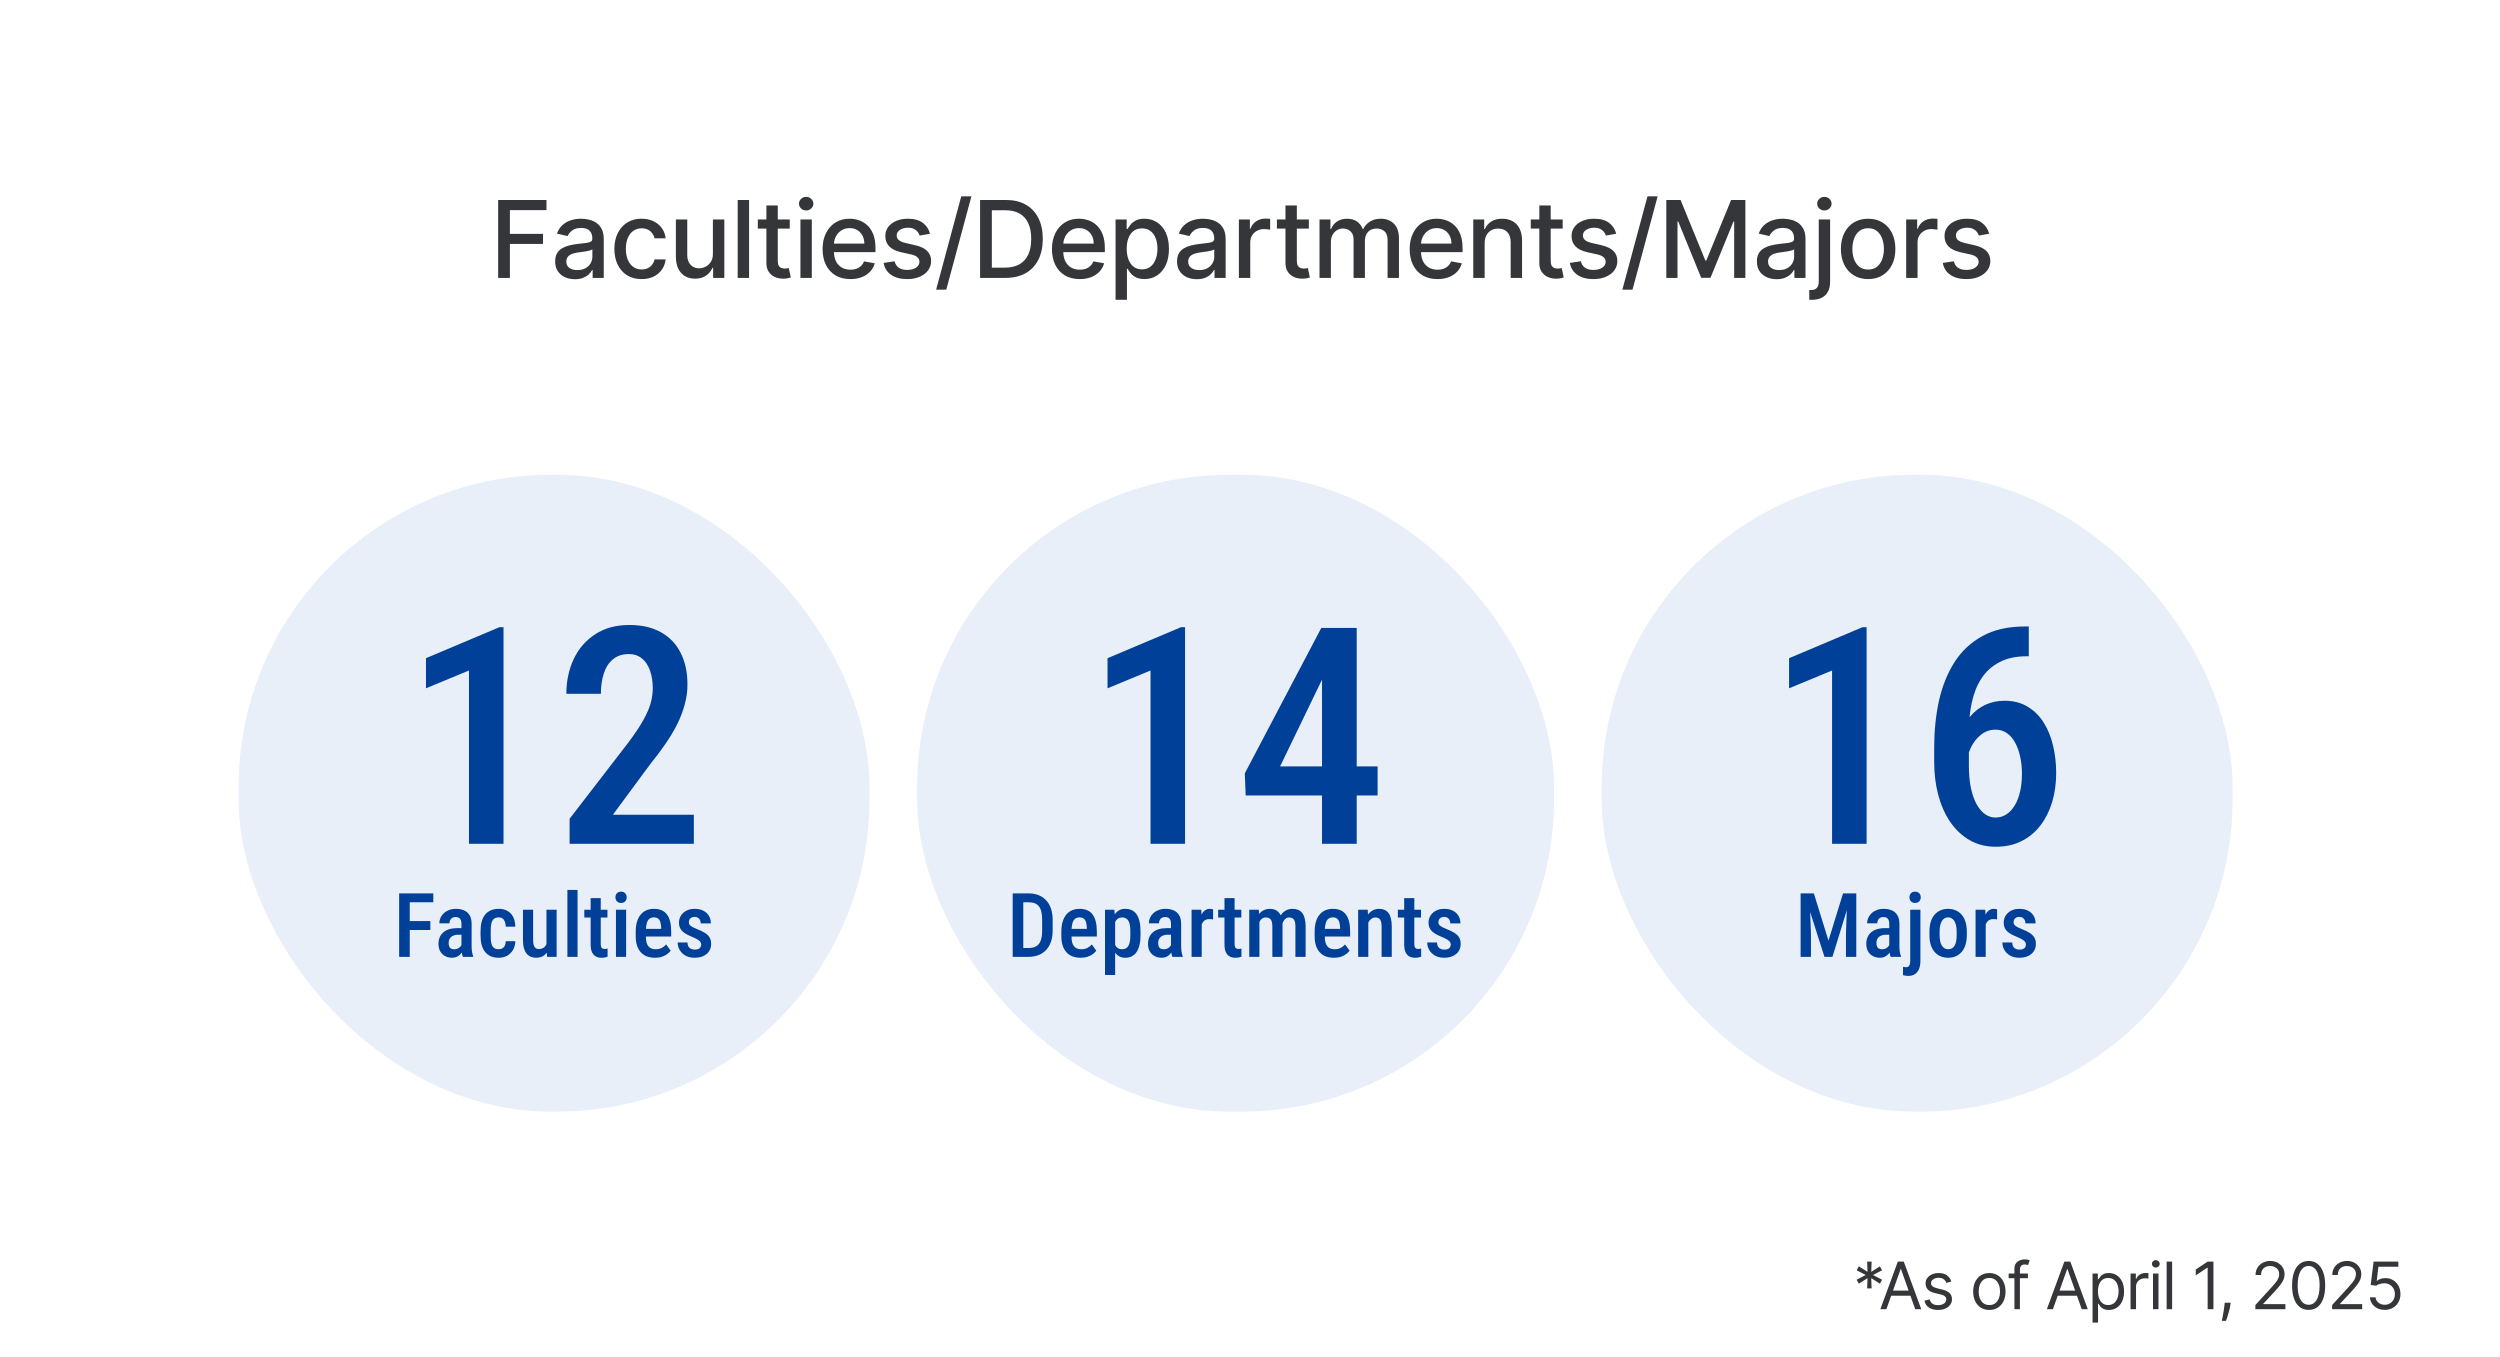
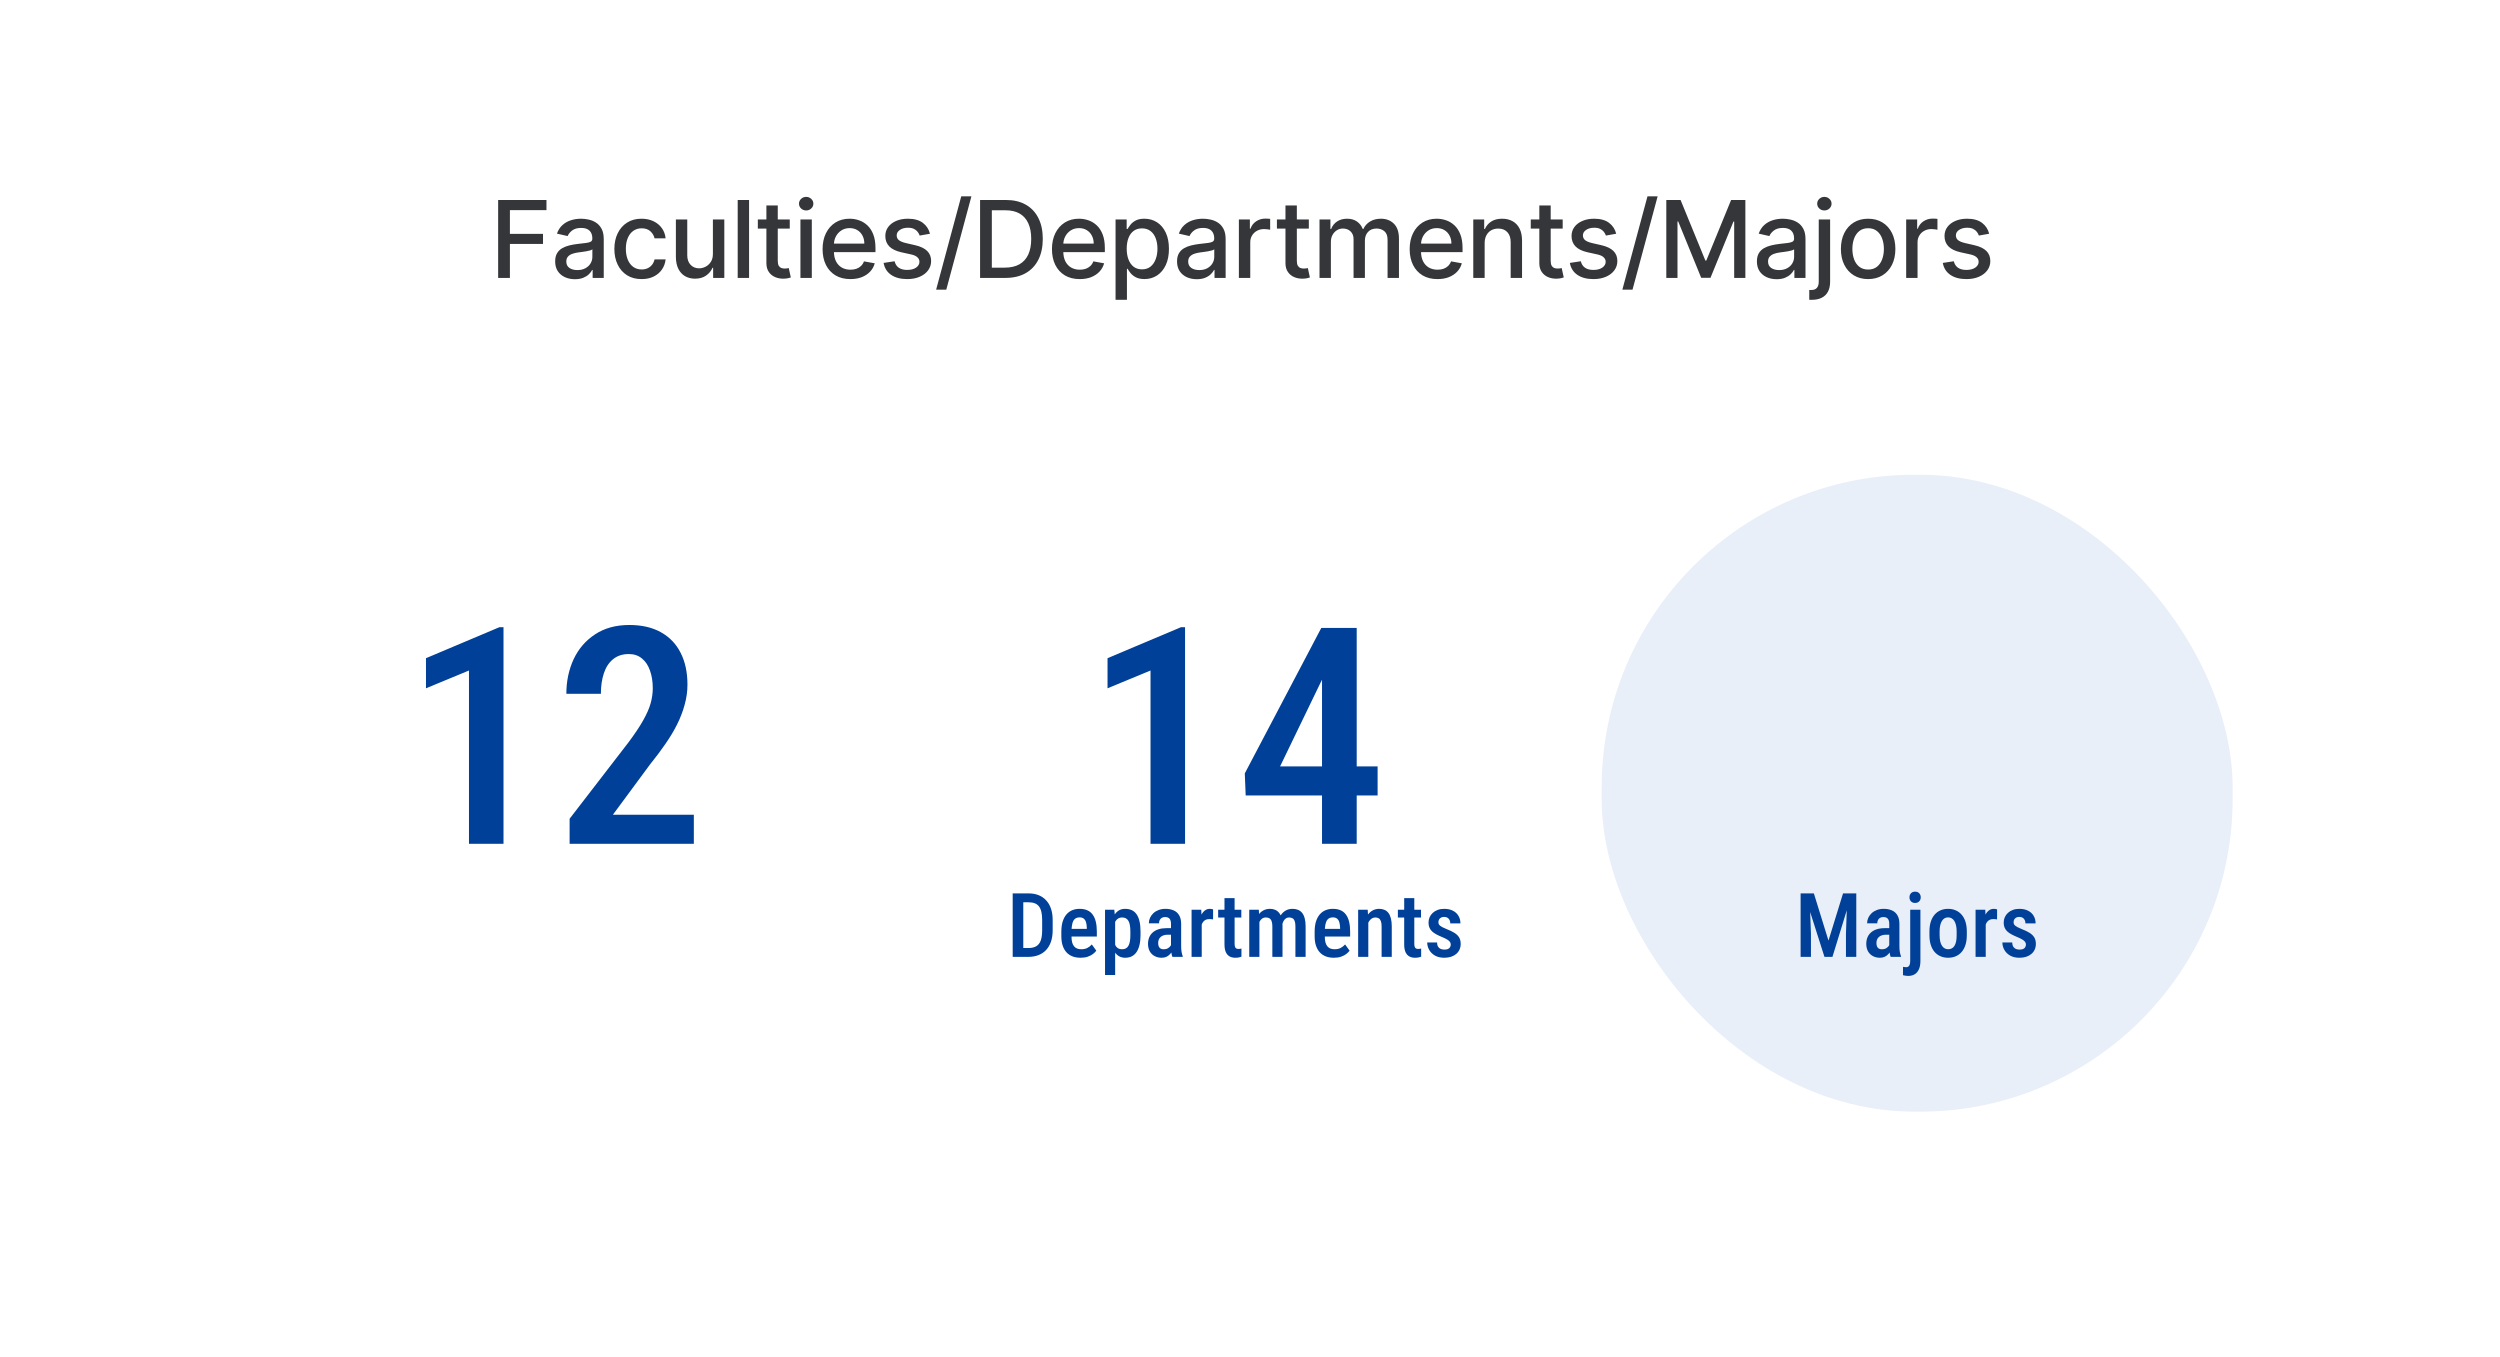
<svg xmlns="http://www.w3.org/2000/svg" width="420" height="228" viewBox="0 0 420 228" fill="none">
  <rect width="420" height="228" fill="white" />
-   <path d="M313.681 216.45L313.743 214.732L312.29 215.654L311.915 214.997L313.446 214.2L311.915 213.404L312.29 212.747L313.743 213.669L313.681 211.95H314.431L314.368 213.669L315.821 212.747L316.196 213.404L314.665 214.2L316.196 214.997L315.821 215.654L314.368 214.732L314.431 216.45H313.681ZM316.912 219.95H315.897L318.834 211.95H319.834L322.772 219.95H321.756L319.365 213.216H319.303L316.912 219.95ZM317.287 216.825H321.381V217.685H317.287V216.825ZM327.823 215.294L326.995 215.529C326.943 215.39 326.866 215.256 326.764 215.126C326.665 214.993 326.53 214.884 326.358 214.798C326.186 214.712 325.966 214.669 325.698 214.669C325.331 214.669 325.025 214.754 324.78 214.923C324.538 215.09 324.417 215.302 324.417 215.56C324.417 215.789 324.5 215.97 324.667 216.103C324.833 216.236 325.094 216.346 325.448 216.435L326.338 216.654C326.875 216.784 327.275 216.983 327.538 217.251C327.801 217.517 327.932 217.859 327.932 218.279C327.932 218.622 327.833 218.93 327.635 219.2C327.44 219.471 327.167 219.685 326.815 219.841C326.463 219.997 326.055 220.075 325.588 220.075C324.976 220.075 324.47 219.943 324.069 219.677C323.668 219.411 323.414 219.023 323.307 218.513L324.182 218.294C324.266 218.617 324.423 218.859 324.655 219.021C324.889 219.182 325.195 219.263 325.573 219.263C326.003 219.263 326.344 219.172 326.596 218.989C326.851 218.805 326.979 218.583 326.979 218.325C326.979 218.117 326.906 217.943 326.76 217.802C326.614 217.659 326.391 217.552 326.088 217.482L325.088 217.247C324.539 217.117 324.135 216.915 323.878 216.642C323.622 216.366 323.495 216.021 323.495 215.607C323.495 215.268 323.59 214.969 323.78 214.708C323.973 214.448 324.234 214.243 324.565 214.095C324.898 213.946 325.276 213.872 325.698 213.872C326.292 213.872 326.758 214.002 327.096 214.263C327.437 214.523 327.68 214.867 327.823 215.294ZM334.211 220.075C333.669 220.075 333.194 219.946 332.785 219.689C332.379 219.431 332.061 219.07 331.832 218.607C331.606 218.143 331.492 217.601 331.492 216.982C331.492 216.357 331.606 215.811 331.832 215.345C332.061 214.879 332.379 214.517 332.785 214.259C333.194 214.001 333.669 213.872 334.211 213.872C334.753 213.872 335.227 214.001 335.633 214.259C336.042 214.517 336.36 214.879 336.586 215.345C336.815 215.811 336.93 216.357 336.93 216.982C336.93 217.601 336.815 218.143 336.586 218.607C336.36 219.07 336.042 219.431 335.633 219.689C335.227 219.946 334.753 220.075 334.211 220.075ZM334.211 219.247C334.623 219.247 334.961 219.142 335.227 218.931C335.492 218.72 335.689 218.443 335.817 218.099C335.944 217.755 336.008 217.383 336.008 216.982C336.008 216.581 335.944 216.207 335.817 215.861C335.689 215.514 335.492 215.234 335.227 215.021C334.961 214.807 334.623 214.7 334.211 214.7C333.8 214.7 333.461 214.807 333.196 215.021C332.93 215.234 332.733 215.514 332.606 215.861C332.478 216.207 332.414 216.581 332.414 216.982C332.414 217.383 332.478 217.755 332.606 218.099C332.733 218.443 332.93 218.72 333.196 218.931C333.461 219.142 333.8 219.247 334.211 219.247ZM340.689 213.95V214.732H337.455V213.95H340.689ZM338.423 219.95V213.122C338.423 212.779 338.504 212.492 338.666 212.263C338.827 212.034 339.037 211.862 339.294 211.747C339.552 211.633 339.824 211.575 340.111 211.575C340.337 211.575 340.522 211.594 340.666 211.63C340.809 211.667 340.916 211.7 340.986 211.732L340.72 212.529C340.673 212.513 340.608 212.493 340.525 212.47C340.444 212.446 340.337 212.435 340.205 212.435C339.9 212.435 339.68 212.512 339.544 212.665C339.412 212.819 339.345 213.044 339.345 213.341V219.95H338.423ZM344.888 219.95H343.872L346.81 211.95H347.81L350.747 219.95H349.732L347.341 213.216H347.278L344.888 219.95ZM345.263 216.825H349.357V217.685H345.263V216.825ZM351.548 222.2V213.95H352.439V214.904H352.548C352.616 214.799 352.71 214.667 352.83 214.505C352.952 214.341 353.126 214.195 353.353 214.068C353.582 213.937 353.892 213.872 354.283 213.872C354.788 213.872 355.233 213.999 355.619 214.251C356.004 214.504 356.305 214.862 356.521 215.325C356.737 215.789 356.845 216.336 356.845 216.966C356.845 217.601 356.737 218.152 356.521 218.618C356.305 219.082 356.005 219.441 355.623 219.696C355.24 219.949 354.798 220.075 354.298 220.075C353.913 220.075 353.604 220.012 353.373 219.884C353.141 219.754 352.962 219.607 352.837 219.443C352.712 219.276 352.616 219.138 352.548 219.029H352.47V222.2H351.548ZM352.455 216.95C352.455 217.404 352.521 217.803 352.654 218.15C352.787 218.493 352.981 218.763 353.236 218.958C353.491 219.151 353.804 219.247 354.173 219.247C354.559 219.247 354.88 219.146 355.138 218.943C355.399 218.737 355.594 218.461 355.724 218.114C355.857 217.765 355.923 217.377 355.923 216.95C355.923 216.529 355.858 216.148 355.728 215.81C355.6 215.469 355.406 215.199 355.146 215.001C354.888 214.801 354.564 214.7 354.173 214.7C353.798 214.7 353.483 214.795 353.228 214.986C352.973 215.173 352.78 215.436 352.65 215.775C352.52 216.111 352.455 216.502 352.455 216.95ZM357.931 219.95V213.95H358.822V214.857H358.885C358.994 214.56 359.192 214.319 359.478 214.134C359.765 213.949 360.088 213.857 360.447 213.857C360.515 213.857 360.599 213.858 360.701 213.861C360.803 213.863 360.879 213.867 360.931 213.872V214.81C360.9 214.802 360.829 214.79 360.717 214.775C360.607 214.756 360.491 214.747 360.369 214.747C360.077 214.747 359.817 214.808 359.588 214.931C359.361 215.051 359.181 215.217 359.049 215.431C358.918 215.642 358.853 215.883 358.853 216.154V219.95H357.931ZM361.704 219.95V213.95H362.626V219.95H361.704ZM362.173 212.95C361.993 212.95 361.838 212.889 361.708 212.767C361.581 212.644 361.517 212.497 361.517 212.325C361.517 212.154 361.581 212.006 361.708 211.884C361.838 211.762 361.993 211.7 362.173 211.7C362.353 211.7 362.506 211.762 362.634 211.884C362.764 212.006 362.829 212.154 362.829 212.325C362.829 212.497 362.764 212.644 362.634 212.767C362.506 212.889 362.353 212.95 362.173 212.95ZM364.916 211.95V219.95H363.995V211.95H364.916ZM371.856 211.95V219.95H370.887V212.966H370.84L368.887 214.263V213.279L370.887 211.95H371.856ZM374.754 218.857L374.692 219.279C374.648 219.575 374.58 219.893 374.489 220.232C374.4 220.57 374.308 220.889 374.211 221.189C374.115 221.488 374.036 221.726 373.973 221.904H373.27C373.304 221.737 373.348 221.517 373.403 221.243C373.457 220.97 373.512 220.664 373.567 220.325C373.624 219.989 373.671 219.646 373.707 219.294L373.754 218.857H374.754ZM378.9 219.95V219.247L381.541 216.357C381.851 216.018 382.106 215.724 382.307 215.474C382.507 215.221 382.656 214.984 382.752 214.763C382.851 214.539 382.9 214.305 382.9 214.06C382.9 213.779 382.833 213.535 382.697 213.329C382.564 213.124 382.382 212.965 382.15 212.853C381.919 212.741 381.658 212.685 381.369 212.685C381.062 212.685 380.794 212.749 380.564 212.876C380.338 213.001 380.162 213.177 380.037 213.404C379.915 213.63 379.854 213.896 379.854 214.2H378.932C378.932 213.732 379.04 213.32 379.256 212.966C379.472 212.612 379.766 212.336 380.139 212.138C380.514 211.94 380.934 211.841 381.4 211.841C381.869 211.841 382.285 211.94 382.647 212.138C383.009 212.336 383.292 212.603 383.498 212.939C383.704 213.275 383.807 213.648 383.807 214.06C383.807 214.354 383.753 214.642 383.647 214.923C383.542 215.202 383.36 215.513 383.1 215.857C382.842 216.198 382.484 216.614 382.025 217.107L380.229 219.029V219.091H383.947V219.95H378.9ZM387.85 220.06C387.261 220.06 386.76 219.9 386.346 219.579C385.932 219.256 385.616 218.789 385.397 218.177C385.178 217.562 385.069 216.82 385.069 215.95C385.069 215.086 385.178 214.348 385.397 213.736C385.618 213.121 385.936 212.652 386.35 212.329C386.767 212.004 387.267 211.841 387.85 211.841C388.433 211.841 388.932 212.004 389.346 212.329C389.763 212.652 390.08 213.121 390.299 213.736C390.521 214.348 390.631 215.086 390.631 215.95C390.631 216.82 390.522 217.562 390.303 218.177C390.084 218.789 389.768 219.256 389.354 219.579C388.94 219.9 388.439 220.06 387.85 220.06ZM387.85 219.2C388.433 219.2 388.886 218.919 389.209 218.357C389.532 217.794 389.694 216.992 389.694 215.95C389.694 215.258 389.619 214.668 389.471 214.181C389.325 213.694 389.114 213.323 388.838 213.068C388.565 212.812 388.235 212.685 387.85 212.685C387.272 212.685 386.82 212.97 386.494 213.54C386.169 214.108 386.006 214.911 386.006 215.95C386.006 216.643 386.079 217.232 386.225 217.716C386.371 218.2 386.58 218.569 386.854 218.821C387.13 219.074 387.462 219.2 387.85 219.2ZM391.796 219.95V219.247L394.436 216.357C394.746 216.018 395.001 215.724 395.202 215.474C395.402 215.221 395.551 214.984 395.647 214.763C395.746 214.539 395.796 214.305 395.796 214.06C395.796 213.779 395.728 213.535 395.592 213.329C395.46 213.124 395.277 212.965 395.046 212.853C394.814 212.741 394.553 212.685 394.264 212.685C393.957 212.685 393.689 212.749 393.46 212.876C393.233 213.001 393.057 213.177 392.932 213.404C392.81 213.63 392.749 213.896 392.749 214.2H391.827C391.827 213.732 391.935 213.32 392.151 212.966C392.367 212.612 392.661 212.336 393.034 212.138C393.409 211.94 393.829 211.841 394.296 211.841C394.764 211.841 395.18 211.94 395.542 212.138C395.904 212.336 396.188 212.603 396.393 212.939C396.599 213.275 396.702 213.648 396.702 214.06C396.702 214.354 396.648 214.642 396.542 214.923C396.438 215.202 396.255 215.513 395.995 215.857C395.737 216.198 395.379 216.614 394.921 217.107L393.124 219.029V219.091H396.842V219.95H391.796ZM400.636 220.06C400.177 220.06 399.765 219.969 399.397 219.786C399.03 219.604 398.736 219.354 398.515 219.036C398.293 218.719 398.172 218.357 398.151 217.95H399.089C399.125 218.312 399.289 218.612 399.581 218.849C399.875 219.083 400.227 219.2 400.636 219.2C400.964 219.2 401.256 219.124 401.511 218.97C401.769 218.816 401.97 218.605 402.116 218.337C402.265 218.066 402.339 217.76 402.339 217.419C402.339 217.07 402.262 216.759 402.108 216.486C401.957 216.209 401.749 215.992 401.483 215.833C401.218 215.674 400.914 215.594 400.573 215.591C400.328 215.588 400.077 215.626 399.819 215.704C399.562 215.78 399.349 215.877 399.183 215.997L398.276 215.888L398.761 211.95H402.917V212.81H399.573L399.292 215.169H399.339C399.503 215.039 399.709 214.931 399.956 214.845C400.203 214.759 400.461 214.716 400.729 214.716C401.219 214.716 401.655 214.833 402.038 215.068C402.424 215.299 402.726 215.617 402.944 216.021C403.166 216.424 403.276 216.885 403.276 217.404C403.276 217.914 403.162 218.37 402.933 218.771C402.706 219.169 402.394 219.484 401.995 219.716C401.597 219.945 401.144 220.06 400.636 220.06Z" fill="#343639" />
-   <rect x="40.081" y="79.755" width="106" height="107" rx="52.5" fill="#E8EFF9" />
  <path d="M84.589 105.373V141.755H78.787V112.644L71.565 115.633V110.577L83.892 105.373H84.589ZM116.564 136.874V141.755H95.696V137.547L105.582 124.722C106.661 123.278 107.491 122.032 108.072 120.987C108.67 119.924 109.085 118.969 109.317 118.123C109.55 117.276 109.666 116.446 109.666 115.633C109.666 114.504 109.508 113.508 109.193 112.644C108.894 111.781 108.446 111.109 107.848 110.627C107.25 110.129 106.52 109.88 105.657 109.88C104.578 109.88 103.689 110.171 102.992 110.752C102.295 111.316 101.78 112.105 101.448 113.117C101.116 114.113 100.95 115.259 100.95 116.554H95.148C95.148 114.446 95.555 112.511 96.368 110.752C97.198 108.992 98.402 107.597 99.979 106.568C101.556 105.522 103.474 104.999 105.731 104.999C107.823 104.999 109.591 105.406 111.036 106.219C112.497 107.033 113.601 108.187 114.348 109.681C115.111 111.175 115.493 112.951 115.493 115.01C115.493 116.139 115.335 117.268 115.02 118.397C114.721 119.509 114.298 120.613 113.75 121.709C113.202 122.804 112.538 123.908 111.758 125.021C110.994 126.133 110.147 127.262 109.218 128.407L102.967 136.874H116.564Z" fill="#004098" />
-   <path d="M68.838 150.091V160.755H67.058V150.091H68.838ZM72.295 154.742V156.236H68.428V154.742H72.295ZM72.793 150.091V151.585H68.428V150.091H72.793ZM77.524 159.144V155.196C77.524 154.923 77.485 154.703 77.407 154.537C77.334 154.371 77.224 154.251 77.078 154.178C76.936 154.1 76.758 154.061 76.543 154.061C76.318 154.061 76.128 154.107 75.972 154.2C75.82 154.293 75.706 154.42 75.627 154.581C75.549 154.737 75.51 154.918 75.51 155.123H73.804C73.804 154.805 73.867 154.5 73.994 154.207C74.126 153.914 74.314 153.653 74.558 153.424C74.802 153.194 75.098 153.013 75.444 152.882C75.791 152.75 76.177 152.684 76.602 152.684C77.109 152.684 77.561 152.769 77.957 152.94C78.352 153.106 78.662 153.377 78.887 153.753C79.116 154.124 79.231 154.613 79.231 155.218V158.917C79.231 159.283 79.253 159.61 79.297 159.898C79.346 160.181 79.412 160.428 79.495 160.638V160.755H77.759C77.681 160.565 77.622 160.321 77.583 160.023C77.544 159.725 77.524 159.432 77.524 159.144ZM77.751 155.928L77.759 157.034H76.939C76.694 157.034 76.475 157.069 76.279 157.137C76.084 157.2 75.918 157.293 75.781 157.415C75.649 157.532 75.547 157.677 75.474 157.847C75.405 158.018 75.371 158.206 75.371 158.411C75.371 158.66 75.405 158.863 75.474 159.019C75.547 159.176 75.652 159.293 75.789 159.371C75.93 159.444 76.101 159.481 76.301 159.481C76.575 159.481 76.811 159.422 77.012 159.305C77.217 159.183 77.373 159.036 77.481 158.865C77.593 158.695 77.637 158.538 77.612 158.397L78.001 159.107C77.961 159.293 77.888 159.488 77.781 159.693C77.678 159.898 77.544 160.094 77.378 160.279C77.212 160.465 77.012 160.616 76.777 160.733C76.543 160.845 76.272 160.902 75.964 160.902C75.52 160.902 75.124 160.809 74.778 160.623C74.431 160.438 74.158 160.172 73.957 159.825C73.762 159.473 73.665 159.053 73.665 158.565C73.665 158.17 73.731 157.811 73.862 157.489C73.994 157.166 74.189 156.89 74.448 156.661C74.707 156.427 75.032 156.246 75.422 156.119C75.818 155.992 76.279 155.928 76.807 155.928H77.751ZM83.794 159.473C84.014 159.473 84.209 159.427 84.38 159.334C84.556 159.241 84.695 159.097 84.797 158.902C84.9 158.702 84.956 158.443 84.966 158.126H86.57C86.56 158.687 86.431 159.178 86.182 159.598C85.933 160.013 85.601 160.335 85.186 160.565C84.775 160.789 84.319 160.902 83.816 160.902C83.293 160.902 82.837 160.819 82.446 160.653C82.061 160.482 81.741 160.235 81.487 159.913C81.233 159.591 81.043 159.2 80.915 158.741C80.793 158.277 80.732 157.747 80.732 157.152V156.434C80.732 155.843 80.793 155.316 80.915 154.852C81.043 154.388 81.233 153.995 81.487 153.673C81.741 153.35 82.061 153.106 82.446 152.94C82.832 152.769 83.286 152.684 83.809 152.684C84.365 152.684 84.846 152.801 85.251 153.035C85.662 153.265 85.981 153.602 86.211 154.046C86.44 154.49 86.56 155.035 86.57 155.679H84.966C84.956 155.338 84.905 155.052 84.812 154.823C84.719 154.588 84.587 154.412 84.416 154.295C84.251 154.178 84.04 154.119 83.787 154.119C83.508 154.119 83.279 154.173 83.098 154.281C82.922 154.383 82.786 154.534 82.688 154.735C82.595 154.935 82.529 155.179 82.49 155.467C82.456 155.75 82.439 156.073 82.439 156.434V157.152C82.439 157.523 82.456 157.852 82.49 158.14C82.524 158.424 82.588 158.665 82.681 158.865C82.778 159.066 82.918 159.217 83.098 159.32C83.279 159.422 83.511 159.473 83.794 159.473ZM91.807 158.887V152.83H93.513V160.755H91.909L91.807 158.887ZM92.048 157.232L92.59 157.218C92.59 157.75 92.541 158.24 92.444 158.69C92.346 159.139 92.195 159.53 91.99 159.862C91.79 160.189 91.528 160.445 91.206 160.631C90.889 160.811 90.505 160.902 90.056 160.902C89.734 160.902 89.439 160.845 89.17 160.733C88.901 160.621 88.669 160.448 88.474 160.213C88.279 159.979 88.127 159.674 88.02 159.298C87.913 158.922 87.859 158.472 87.859 157.95V152.83H89.565V157.965C89.565 158.248 89.59 158.485 89.639 158.675C89.688 158.861 89.756 159.012 89.844 159.129C89.932 159.241 90.029 159.322 90.137 159.371C90.249 159.415 90.369 159.437 90.496 159.437C90.881 159.437 91.186 159.342 91.411 159.151C91.641 158.956 91.804 158.692 91.902 158.36C91.999 158.028 92.048 157.652 92.048 157.232ZM97.029 149.505V160.755H95.322V149.505H97.029ZM102.053 152.83V154.149H98.164V152.83H102.053ZM99.226 150.889H100.925V158.543C100.925 158.787 100.952 158.973 101.006 159.1C101.06 159.227 101.135 159.312 101.233 159.356C101.331 159.4 101.445 159.422 101.577 159.422C101.675 159.422 101.77 159.415 101.863 159.4C101.96 159.381 102.031 159.364 102.075 159.349V160.726C101.948 160.775 101.802 160.816 101.636 160.85C101.47 160.885 101.27 160.902 101.035 160.902C100.688 160.902 100.378 160.831 100.105 160.689C99.832 160.543 99.617 160.306 99.46 159.979C99.304 159.647 99.226 159.207 99.226 158.66V150.889ZM105.188 152.83V160.755H103.481V152.83H105.188ZM103.394 150.75C103.394 150.477 103.477 150.25 103.643 150.069C103.809 149.888 104.041 149.798 104.338 149.798C104.636 149.798 104.868 149.888 105.034 150.069C105.2 150.25 105.283 150.477 105.283 150.75C105.283 151.019 105.2 151.243 105.034 151.424C104.868 151.605 104.636 151.695 104.338 151.695C104.041 151.695 103.809 151.605 103.643 151.424C103.477 151.243 103.394 151.019 103.394 150.75ZM110.044 160.902C109.531 160.902 109.075 160.826 108.674 160.675C108.274 160.518 107.935 160.289 107.656 159.986C107.378 159.678 107.166 159.302 107.019 158.858C106.873 158.409 106.799 157.889 106.799 157.298V156.536C106.799 155.867 106.875 155.291 107.026 154.808C107.183 154.32 107.397 153.919 107.671 153.607C107.944 153.294 108.267 153.062 108.638 152.911C109.014 152.76 109.421 152.684 109.861 152.684C110.359 152.684 110.791 152.764 111.157 152.926C111.523 153.087 111.824 153.328 112.058 153.651C112.297 153.973 112.473 154.371 112.585 154.844C112.703 155.318 112.761 155.863 112.761 156.478V157.335H107.62V156.046H111.077V155.863C111.067 155.501 111.023 155.191 110.945 154.932C110.867 154.669 110.74 154.469 110.564 154.332C110.393 154.19 110.156 154.119 109.854 154.119C109.634 154.119 109.438 154.161 109.268 154.244C109.097 154.327 108.955 154.461 108.843 154.647C108.735 154.832 108.652 155.081 108.594 155.394C108.535 155.701 108.506 156.082 108.506 156.536V157.298C108.506 157.694 108.54 158.028 108.608 158.302C108.682 158.575 108.789 158.8 108.931 158.975C109.072 159.146 109.243 159.273 109.443 159.356C109.648 159.434 109.885 159.473 110.154 159.473C110.549 159.473 110.889 159.4 111.172 159.254C111.46 159.102 111.709 158.907 111.919 158.668L112.673 159.715C112.532 159.906 112.341 160.094 112.102 160.279C111.863 160.46 111.572 160.609 111.23 160.726C110.894 160.843 110.498 160.902 110.044 160.902ZM117.8 158.668C117.8 158.502 117.751 158.355 117.654 158.228C117.561 158.096 117.41 157.967 117.2 157.84C116.99 157.713 116.709 157.576 116.357 157.43C115.991 157.279 115.667 157.127 115.383 156.976C115.1 156.824 114.861 156.658 114.666 156.478C114.47 156.292 114.321 156.08 114.219 155.841C114.116 155.601 114.065 155.323 114.065 155.006C114.065 154.678 114.126 154.376 114.248 154.097C114.37 153.819 114.546 153.575 114.775 153.365C115.005 153.15 115.281 152.984 115.603 152.867C115.925 152.745 116.289 152.684 116.694 152.684C117.266 152.684 117.754 152.789 118.159 152.999C118.569 153.204 118.882 153.492 119.097 153.863C119.316 154.229 119.426 154.652 119.426 155.13H117.72C117.72 154.93 117.683 154.749 117.61 154.588C117.537 154.422 117.424 154.29 117.273 154.193C117.122 154.09 116.929 154.039 116.694 154.039C116.479 154.039 116.299 154.08 116.152 154.163C116.011 154.241 115.903 154.349 115.83 154.486C115.762 154.617 115.728 154.766 115.728 154.932C115.728 155.054 115.75 155.162 115.793 155.255C115.837 155.347 115.911 155.438 116.013 155.526C116.116 155.609 116.252 155.694 116.423 155.782C116.599 155.87 116.821 155.97 117.09 156.082C117.622 156.287 118.064 156.5 118.416 156.719C118.767 156.939 119.031 157.196 119.207 157.489C119.382 157.781 119.47 158.145 119.47 158.58C119.47 158.931 119.404 159.249 119.272 159.532C119.146 159.815 118.96 160.059 118.716 160.264C118.477 160.469 118.186 160.628 117.844 160.74C117.507 160.848 117.131 160.902 116.716 160.902C116.096 160.902 115.571 160.78 115.142 160.535C114.717 160.286 114.395 159.967 114.175 159.576C113.955 159.185 113.845 158.773 113.845 158.338H115.493C115.508 158.651 115.574 158.895 115.691 159.071C115.813 159.246 115.967 159.368 116.152 159.437C116.338 159.5 116.531 159.532 116.731 159.532C116.97 159.532 117.168 159.5 117.324 159.437C117.48 159.368 117.598 159.268 117.676 159.136C117.759 159.005 117.8 158.848 117.8 158.668Z" fill="#004098" />
-   <rect x="154.081" y="79.755" width="107" height="107" rx="52.5" fill="#E8EFF9" />
  <path d="M199.089 105.373V141.755H193.287V112.644L186.065 115.633V110.577L198.392 105.373H199.089ZM231.438 128.756V133.637H209.274L209.125 129.926L221.975 105.497H226.582L221.9 114.587L215.052 128.756H231.438ZM227.926 105.497V141.755H222.099V105.497H227.926Z" fill="#004098" />
  <path d="M172.747 160.755H170.894L170.909 159.268H172.747C173.318 159.268 173.775 159.163 174.117 158.953C174.458 158.739 174.705 158.411 174.856 157.972C175.008 157.532 175.083 156.971 175.083 156.287V154.552C175.083 154.024 175.04 153.575 174.952 153.204C174.869 152.828 174.737 152.523 174.556 152.288C174.38 152.049 174.148 151.873 173.86 151.761C173.572 151.644 173.226 151.585 172.82 151.585H170.857V150.091H172.82C173.431 150.091 173.982 150.189 174.476 150.384C174.969 150.579 175.391 150.867 175.743 151.248C176.099 151.624 176.373 152.091 176.563 152.647C176.753 153.204 176.849 153.844 176.849 154.566V156.287C176.849 157.01 176.753 157.65 176.563 158.206C176.373 158.758 176.099 159.224 175.743 159.605C175.386 159.981 174.957 160.267 174.454 160.462C173.951 160.657 173.382 160.755 172.747 160.755ZM171.912 150.091V160.755H170.132V150.091H171.912ZM181.551 160.902C181.038 160.902 180.582 160.826 180.181 160.675C179.781 160.518 179.441 160.289 179.163 159.986C178.885 159.678 178.672 159.302 178.526 158.858C178.379 158.409 178.306 157.889 178.306 157.298V156.536C178.306 155.867 178.382 155.291 178.533 154.808C178.689 154.32 178.904 153.919 179.178 153.607C179.451 153.294 179.773 153.062 180.145 152.911C180.521 152.76 180.928 152.684 181.368 152.684C181.866 152.684 182.298 152.764 182.664 152.926C183.03 153.087 183.331 153.328 183.565 153.651C183.804 153.973 183.98 154.371 184.092 154.844C184.209 155.318 184.268 155.863 184.268 156.478V157.335H179.126V156.046H182.583V155.863C182.574 155.501 182.53 155.191 182.452 154.932C182.374 154.669 182.247 154.469 182.071 154.332C181.9 154.19 181.663 154.119 181.36 154.119C181.141 154.119 180.945 154.161 180.774 154.244C180.604 154.327 180.462 154.461 180.35 154.647C180.242 154.832 180.159 155.081 180.101 155.394C180.042 155.701 180.013 156.082 180.013 156.536V157.298C180.013 157.694 180.047 158.028 180.115 158.302C180.188 158.575 180.296 158.8 180.438 158.975C180.579 159.146 180.75 159.273 180.95 159.356C181.155 159.434 181.392 159.473 181.661 159.473C182.056 159.473 182.396 159.4 182.679 159.254C182.967 159.102 183.216 158.907 183.426 158.668L184.18 159.715C184.039 159.906 183.848 160.094 183.609 160.279C183.37 160.46 183.079 160.609 182.737 160.726C182.4 160.843 182.005 160.902 181.551 160.902ZM187.344 154.354V163.802H185.645V152.83H187.205L187.344 154.354ZM191.607 156.478V157.108C191.607 157.728 191.551 158.275 191.438 158.748C191.326 159.222 191.16 159.62 190.94 159.942C190.726 160.26 190.459 160.499 190.142 160.66C189.825 160.821 189.454 160.902 189.029 160.902C188.628 160.902 188.279 160.814 187.981 160.638C187.688 160.462 187.442 160.216 187.242 159.898C187.042 159.581 186.88 159.205 186.758 158.77C186.641 158.331 186.556 157.852 186.502 157.335V156.368C186.556 155.821 186.639 155.323 186.751 154.874C186.868 154.42 187.027 154.029 187.227 153.702C187.432 153.375 187.681 153.123 187.974 152.948C188.267 152.772 188.616 152.684 189.021 152.684C189.446 152.684 189.82 152.76 190.142 152.911C190.464 153.062 190.733 153.294 190.948 153.607C191.167 153.919 191.331 154.315 191.438 154.793C191.551 155.267 191.607 155.828 191.607 156.478ZM189.9 157.108V156.478C189.9 156.073 189.874 155.723 189.82 155.43C189.771 155.133 189.688 154.888 189.571 154.698C189.458 154.508 189.314 154.366 189.139 154.273C188.968 154.18 188.755 154.134 188.501 154.134C188.277 154.134 188.079 154.18 187.908 154.273C187.737 154.366 187.593 154.495 187.476 154.661C187.359 154.823 187.266 155.015 187.198 155.24C187.129 155.46 187.085 155.699 187.066 155.958V157.752C187.11 158.065 187.183 158.353 187.286 158.616C187.388 158.875 187.537 159.083 187.732 159.239C187.933 159.395 188.194 159.473 188.516 159.473C188.765 159.473 188.978 159.425 189.153 159.327C189.329 159.229 189.471 159.083 189.578 158.887C189.69 158.692 189.771 158.448 189.82 158.155C189.874 157.857 189.9 157.508 189.9 157.108ZM196.727 159.144V155.196C196.727 154.923 196.688 154.703 196.609 154.537C196.536 154.371 196.426 154.251 196.28 154.178C196.138 154.1 195.96 154.061 195.745 154.061C195.521 154.061 195.33 154.107 195.174 154.2C195.022 154.293 194.908 154.42 194.83 154.581C194.751 154.737 194.712 154.918 194.712 155.123H193.006C193.006 154.805 193.069 154.5 193.196 154.207C193.328 153.914 193.516 153.653 193.76 153.424C194.004 153.194 194.3 153.013 194.646 152.882C194.993 152.75 195.379 152.684 195.804 152.684C196.312 152.684 196.763 152.769 197.159 152.94C197.554 153.106 197.864 153.377 198.089 153.753C198.318 154.124 198.433 154.613 198.433 155.218V158.917C198.433 159.283 198.455 159.61 198.499 159.898C198.548 160.181 198.614 160.428 198.697 160.638V160.755H196.961C196.883 160.565 196.824 160.321 196.785 160.023C196.746 159.725 196.727 159.432 196.727 159.144ZM196.954 155.928L196.961 157.034H196.141C195.896 157.034 195.677 157.069 195.481 157.137C195.286 157.2 195.12 157.293 194.983 157.415C194.852 157.532 194.749 157.677 194.676 157.847C194.607 158.018 194.573 158.206 194.573 158.411C194.573 158.66 194.607 158.863 194.676 159.019C194.749 159.176 194.854 159.293 194.991 159.371C195.132 159.444 195.303 159.481 195.503 159.481C195.777 159.481 196.014 159.422 196.214 159.305C196.419 159.183 196.575 159.036 196.683 158.865C196.795 158.695 196.839 158.538 196.814 158.397L197.203 159.107C197.164 159.293 197.09 159.488 196.983 159.693C196.88 159.898 196.746 160.094 196.58 160.279C196.414 160.465 196.214 160.616 195.979 160.733C195.745 160.845 195.474 160.902 195.167 160.902C194.722 160.902 194.327 160.809 193.98 160.623C193.633 160.438 193.36 160.172 193.16 159.825C192.964 159.473 192.867 159.053 192.867 158.565C192.867 158.17 192.933 157.811 193.064 157.489C193.196 157.166 193.392 156.89 193.65 156.661C193.909 156.427 194.234 156.246 194.625 156.119C195.02 155.992 195.481 155.928 196.009 155.928H196.954ZM201.89 154.361V160.755H200.184V152.83H201.81L201.89 154.361ZM203.802 152.779L203.794 154.464C203.697 154.439 203.592 154.425 203.479 154.42C203.372 154.41 203.265 154.405 203.157 154.405C202.923 154.405 202.72 154.447 202.549 154.53C202.378 154.613 202.234 154.732 202.117 154.888C202 155.045 201.907 155.233 201.839 155.452C201.775 155.672 201.736 155.921 201.722 156.199L201.355 156.214C201.355 155.716 201.395 155.255 201.473 154.83C201.551 154.4 201.668 154.027 201.824 153.709C201.985 153.387 202.186 153.135 202.425 152.955C202.664 152.774 202.942 152.684 203.26 152.684C203.348 152.684 203.448 152.694 203.56 152.713C203.672 152.733 203.753 152.755 203.802 152.779ZM208.541 152.83V154.149H204.651V152.83H208.541ZM205.713 150.889H207.413V158.543C207.413 158.787 207.439 158.973 207.493 159.1C207.547 159.227 207.623 159.312 207.72 159.356C207.818 159.4 207.933 159.422 208.064 159.422C208.162 159.422 208.257 159.415 208.35 159.4C208.448 159.381 208.519 159.364 208.562 159.349V160.726C208.436 160.775 208.289 160.816 208.123 160.85C207.957 160.885 207.757 160.902 207.522 160.902C207.176 160.902 206.866 160.831 206.592 160.689C206.319 160.543 206.104 160.306 205.948 159.979C205.792 159.647 205.713 159.207 205.713 158.66V150.889ZM211.58 154.442V160.755H209.874V152.83H211.478L211.58 154.442ZM211.302 156.507H210.723C210.713 155.955 210.762 155.448 210.87 154.984C210.982 154.52 211.148 154.115 211.368 153.768C211.592 153.421 211.873 153.155 212.21 152.969C212.552 152.779 212.945 152.684 213.389 152.684C213.687 152.684 213.96 152.738 214.209 152.845C214.463 152.948 214.683 153.111 214.869 153.336C215.059 153.56 215.206 153.848 215.308 154.2C215.411 154.552 215.462 154.976 215.462 155.474V160.755H213.755V155.635C213.755 155.255 213.711 154.957 213.624 154.742C213.541 154.522 213.418 154.366 213.257 154.273C213.096 154.18 212.901 154.134 212.671 154.134C212.422 154.134 212.21 154.198 212.034 154.324C211.858 154.447 211.717 154.617 211.609 154.837C211.502 155.052 211.424 155.303 211.375 155.592C211.326 155.875 211.302 156.18 211.302 156.507ZM215.352 156.053L214.554 156.236C214.544 155.753 214.593 155.296 214.7 154.866C214.808 154.437 214.969 154.061 215.184 153.739C215.403 153.411 215.677 153.155 216.004 152.969C216.336 152.779 216.719 152.684 217.154 152.684C217.496 152.684 217.801 152.74 218.069 152.852C218.338 152.96 218.567 153.131 218.758 153.365C218.948 153.599 219.092 153.905 219.19 154.281C219.292 154.652 219.344 155.103 219.344 155.635V160.755H217.63V155.628C217.63 155.233 217.586 154.927 217.498 154.713C217.415 154.498 217.293 154.349 217.132 154.266C216.971 154.178 216.778 154.134 216.553 154.134C216.358 154.134 216.185 154.185 216.033 154.288C215.887 154.385 215.762 154.522 215.66 154.698C215.557 154.874 215.479 155.079 215.425 155.313C215.376 155.543 215.352 155.789 215.352 156.053ZM224.104 160.902C223.592 160.902 223.135 160.826 222.735 160.675C222.334 160.518 221.995 160.289 221.717 159.986C221.438 159.678 221.226 159.302 221.08 158.858C220.933 158.409 220.86 157.889 220.86 157.298V156.536C220.86 155.867 220.936 155.291 221.087 154.808C221.243 154.32 221.458 153.919 221.731 153.607C222.005 153.294 222.327 153.062 222.698 152.911C223.074 152.76 223.482 152.684 223.921 152.684C224.419 152.684 224.852 152.764 225.218 152.926C225.584 153.087 225.884 153.328 226.119 153.651C226.358 153.973 226.534 154.371 226.646 154.844C226.763 155.318 226.822 155.863 226.822 156.478V157.335H221.68V156.046H225.137V155.863C225.127 155.501 225.083 155.191 225.005 154.932C224.927 154.669 224.8 154.469 224.625 154.332C224.454 154.19 224.217 154.119 223.914 154.119C223.694 154.119 223.499 154.161 223.328 154.244C223.157 154.327 223.016 154.461 222.903 154.647C222.796 154.832 222.713 155.081 222.654 155.394C222.596 155.701 222.566 156.082 222.566 156.536V157.298C222.566 157.694 222.601 158.028 222.669 158.302C222.742 158.575 222.85 158.8 222.991 158.975C223.133 159.146 223.304 159.273 223.504 159.356C223.709 159.434 223.946 159.473 224.214 159.473C224.61 159.473 224.949 159.4 225.232 159.254C225.521 159.102 225.77 158.907 225.979 158.668L226.734 159.715C226.592 159.906 226.402 160.094 226.163 160.279C225.923 160.46 225.633 160.609 225.291 160.726C224.954 160.843 224.559 160.902 224.104 160.902ZM229.876 154.522V160.755H228.169V152.83H229.773L229.876 154.522ZM229.568 156.507H229.026C229.021 155.936 229.083 155.416 229.209 154.947C229.336 154.478 229.517 154.075 229.751 153.739C229.986 153.402 230.267 153.143 230.594 152.962C230.926 152.777 231.294 152.684 231.7 152.684C232.017 152.684 232.305 152.738 232.564 152.845C232.828 152.948 233.052 153.116 233.238 153.35C233.423 153.585 233.565 153.89 233.663 154.266C233.765 154.642 233.816 155.101 233.816 155.643V160.755H232.11V155.628C232.11 155.257 232.068 154.964 231.985 154.749C231.907 154.53 231.79 154.373 231.634 154.281C231.478 154.183 231.28 154.134 231.041 154.134C230.821 154.134 230.618 154.198 230.433 154.324C230.252 154.447 230.096 154.617 229.964 154.837C229.837 155.052 229.739 155.303 229.671 155.592C229.603 155.875 229.568 156.18 229.568 156.507ZM238.731 152.83V154.149H234.842V152.83H238.731ZM235.904 150.889H237.603V158.543C237.603 158.787 237.63 158.973 237.684 159.1C237.737 159.227 237.813 159.312 237.911 159.356C238.008 159.4 238.123 159.422 238.255 159.422C238.353 159.422 238.448 159.415 238.541 159.4C238.638 159.381 238.709 159.364 238.753 159.349V160.726C238.626 160.775 238.479 160.816 238.313 160.85C238.147 160.885 237.947 160.902 237.713 160.902C237.366 160.902 237.056 160.831 236.783 160.689C236.509 160.543 236.294 160.306 236.138 159.979C235.982 159.647 235.904 159.207 235.904 158.66V150.889ZM243.726 158.668C243.726 158.502 243.677 158.355 243.58 158.228C243.487 158.096 243.335 157.967 243.125 157.84C242.916 157.713 242.635 157.576 242.283 157.43C241.917 157.279 241.592 157.127 241.309 156.976C241.026 156.824 240.787 156.658 240.591 156.478C240.396 156.292 240.247 156.08 240.145 155.841C240.042 155.601 239.991 155.323 239.991 155.006C239.991 154.678 240.052 154.376 240.174 154.097C240.296 153.819 240.472 153.575 240.701 153.365C240.931 153.15 241.207 152.984 241.529 152.867C241.851 152.745 242.215 152.684 242.62 152.684C243.191 152.684 243.68 152.789 244.085 152.999C244.495 153.204 244.808 153.492 245.022 153.863C245.242 154.229 245.352 154.652 245.352 155.13H243.646C243.646 154.93 243.609 154.749 243.536 154.588C243.462 154.422 243.35 154.29 243.199 154.193C243.047 154.09 242.854 154.039 242.62 154.039C242.405 154.039 242.225 154.08 242.078 154.163C241.937 154.241 241.829 154.349 241.756 154.486C241.688 154.617 241.653 154.766 241.653 154.932C241.653 155.054 241.675 155.162 241.719 155.255C241.763 155.347 241.836 155.438 241.939 155.526C242.042 155.609 242.178 155.694 242.349 155.782C242.525 155.87 242.747 155.97 243.016 156.082C243.548 156.287 243.99 156.5 244.341 156.719C244.693 156.939 244.957 157.196 245.132 157.489C245.308 157.781 245.396 158.145 245.396 158.58C245.396 158.931 245.33 159.249 245.198 159.532C245.071 159.815 244.886 160.059 244.642 160.264C244.402 160.469 244.112 160.628 243.77 160.74C243.433 160.848 243.057 160.902 242.642 160.902C242.022 160.902 241.497 160.78 241.067 160.535C240.643 160.286 240.32 159.967 240.101 159.576C239.881 159.185 239.771 158.773 239.771 158.338H241.419C241.434 158.651 241.5 158.895 241.617 159.071C241.739 159.246 241.893 159.368 242.078 159.437C242.264 159.5 242.457 159.532 242.657 159.532C242.896 159.532 243.094 159.5 243.25 159.437C243.406 159.368 243.523 159.268 243.602 159.136C243.685 159.005 243.726 158.848 243.726 158.668Z" fill="#004098" />
  <rect x="269.081" y="79.755" width="106" height="107" rx="52.5" fill="#E8EFF9" />
-   <path d="M313.589 105.373V141.755H307.787V112.644L300.565 115.633V110.577L312.892 105.373H313.589ZM340.185 105.248H340.833V110.254H340.484C338.674 110.254 337.147 110.586 335.902 111.25C334.657 111.897 333.652 112.802 332.889 113.964C332.142 115.11 331.602 116.454 331.27 117.998C330.938 119.526 330.772 121.161 330.772 122.904V128.632C330.772 130.059 330.888 131.321 331.121 132.417C331.353 133.496 331.677 134.409 332.092 135.156C332.507 135.886 332.98 136.434 333.511 136.8C334.059 137.165 334.632 137.347 335.229 137.347C335.927 137.347 336.549 137.165 337.097 136.8C337.645 136.434 338.11 135.928 338.492 135.28C338.89 134.616 339.189 133.836 339.388 132.94C339.587 132.043 339.687 131.064 339.687 130.001C339.687 128.972 339.587 128.009 339.388 127.113C339.189 126.216 338.907 125.436 338.542 124.772C338.176 124.091 337.72 123.56 337.172 123.178C336.624 122.78 335.985 122.58 335.254 122.58C334.341 122.58 333.528 122.863 332.814 123.427C332.1 123.991 331.527 124.722 331.096 125.618C330.681 126.498 330.44 127.436 330.374 128.432L328.207 127.611C328.356 126.083 328.664 124.714 329.128 123.502C329.61 122.29 330.224 121.252 330.971 120.389C331.718 119.509 332.582 118.845 333.561 118.397C334.541 117.948 335.611 117.724 336.773 117.724C338.251 117.724 339.538 118.056 340.633 118.72C341.729 119.368 342.634 120.264 343.348 121.41C344.062 122.539 344.584 123.834 344.917 125.295C345.265 126.739 345.439 128.258 345.439 129.852C345.439 131.595 345.215 133.222 344.767 134.733C344.319 136.227 343.663 137.538 342.8 138.667C341.937 139.796 340.874 140.676 339.612 141.307C338.351 141.938 336.915 142.253 335.304 142.253C333.644 142.253 332.167 141.88 330.872 141.133C329.593 140.385 328.506 139.356 327.609 138.045C326.729 136.733 326.065 135.222 325.617 133.512C325.169 131.802 324.945 129.985 324.945 128.059V125.544C324.945 122.788 325.21 120.19 325.742 117.749C326.29 115.309 327.153 113.151 328.332 111.275C329.527 109.399 331.096 107.929 333.038 106.867C334.98 105.788 337.363 105.248 340.185 105.248Z" fill="#004098" />
  <path d="M303.111 150.091H304.73L307.184 158.023L309.63 150.091H311.131L307.85 160.755H306.51L303.111 150.091ZM302.503 150.091H303.998L304.239 156.881V160.755H302.503V150.091ZM310.355 150.091H311.856V160.755H310.121V156.881L310.355 150.091ZM317.394 159.144V155.196C317.394 154.923 317.354 154.703 317.276 154.537C317.203 154.371 317.093 154.251 316.947 154.178C316.805 154.1 316.627 154.061 316.412 154.061C316.188 154.061 315.997 154.107 315.841 154.2C315.689 154.293 315.575 154.42 315.497 154.581C315.418 154.737 315.379 154.918 315.379 155.123H313.673C313.673 154.805 313.736 154.5 313.863 154.207C313.995 153.914 314.183 153.653 314.427 153.424C314.671 153.194 314.967 153.013 315.313 152.882C315.66 152.75 316.046 152.684 316.471 152.684C316.979 152.684 317.43 152.769 317.826 152.94C318.221 153.106 318.531 153.377 318.756 153.753C318.985 154.124 319.1 154.613 319.1 155.218V158.917C319.1 159.283 319.122 159.61 319.166 159.898C319.215 160.181 319.281 160.428 319.364 160.638V160.755H317.628C317.55 160.565 317.491 160.321 317.452 160.023C317.413 159.725 317.394 159.432 317.394 159.144ZM317.621 155.928L317.628 157.034H316.808C316.563 157.034 316.344 157.069 316.148 157.137C315.953 157.2 315.787 157.293 315.65 157.415C315.519 157.532 315.416 157.677 315.343 157.847C315.274 158.018 315.24 158.206 315.24 158.411C315.24 158.66 315.274 158.863 315.343 159.019C315.416 159.176 315.521 159.293 315.658 159.371C315.799 159.444 315.97 159.481 316.17 159.481C316.444 159.481 316.681 159.422 316.881 159.305C317.086 159.183 317.242 159.036 317.35 158.865C317.462 158.695 317.506 158.538 317.481 158.397L317.87 159.107C317.831 159.293 317.757 159.488 317.65 159.693C317.547 159.898 317.413 160.094 317.247 160.279C317.081 160.465 316.881 160.616 316.646 160.733C316.412 160.845 316.141 160.902 315.833 160.902C315.389 160.902 314.994 160.809 314.647 160.623C314.3 160.438 314.027 160.172 313.827 159.825C313.631 159.473 313.534 159.053 313.534 158.565C313.534 158.17 313.6 157.811 313.731 157.489C313.863 157.166 314.059 156.89 314.317 156.661C314.576 156.427 314.901 156.246 315.292 156.119C315.687 155.992 316.148 155.928 316.676 155.928H317.621ZM320.917 152.83H322.63V161.429C322.63 161.971 322.55 162.43 322.389 162.806C322.232 163.182 322 163.468 321.693 163.663C321.385 163.858 321.004 163.956 320.55 163.956C320.414 163.956 320.272 163.944 320.125 163.919C319.979 163.9 319.837 163.87 319.701 163.831L319.708 162.425C319.801 162.445 319.894 162.459 319.986 162.469C320.079 162.484 320.165 162.491 320.243 162.491C320.389 162.491 320.511 162.454 320.609 162.381C320.711 162.308 320.787 162.193 320.836 162.037C320.89 161.881 320.917 161.678 320.917 161.429V152.83ZM320.792 150.75C320.792 150.477 320.875 150.25 321.041 150.069C321.207 149.888 321.437 149.798 321.729 149.798C322.032 149.798 322.267 149.888 322.433 150.069C322.599 150.25 322.682 150.477 322.682 150.75C322.682 151.019 322.599 151.243 322.433 151.424C322.267 151.605 322.032 151.695 321.729 151.695C321.437 151.695 321.207 151.605 321.041 151.424C320.875 151.243 320.792 151.019 320.792 150.75ZM324.146 157.115V156.478C324.146 155.863 324.222 155.318 324.374 154.844C324.525 154.371 324.74 153.975 325.018 153.658C325.301 153.336 325.633 153.094 326.014 152.933C326.395 152.767 326.815 152.684 327.274 152.684C327.743 152.684 328.167 152.767 328.548 152.933C328.934 153.094 329.266 153.336 329.544 153.658C329.828 153.975 330.045 154.371 330.196 154.844C330.348 155.318 330.423 155.863 330.423 156.478V157.115C330.423 157.73 330.348 158.275 330.196 158.748C330.045 159.222 329.828 159.62 329.544 159.942C329.266 160.26 328.937 160.499 328.556 160.66C328.175 160.821 327.752 160.902 327.289 160.902C326.83 160.902 326.407 160.821 326.021 160.66C325.641 160.499 325.309 160.26 325.025 159.942C324.742 159.62 324.525 159.222 324.374 158.748C324.222 158.275 324.146 157.73 324.146 157.115ZM325.853 156.478V157.115C325.853 157.51 325.887 157.857 325.956 158.155C326.024 158.448 326.122 158.692 326.249 158.887C326.375 159.083 326.527 159.229 326.703 159.327C326.878 159.425 327.074 159.473 327.289 159.473C327.528 159.473 327.735 159.425 327.911 159.327C328.092 159.229 328.241 159.083 328.358 158.887C328.48 158.692 328.57 158.448 328.629 158.155C328.688 157.857 328.717 157.51 328.717 157.115V156.478C328.717 156.087 328.683 155.745 328.614 155.452C328.546 155.155 328.448 154.908 328.321 154.713C328.194 154.512 328.041 154.364 327.86 154.266C327.684 154.168 327.489 154.119 327.274 154.119C327.064 154.119 326.871 154.168 326.695 154.266C326.524 154.364 326.375 154.512 326.249 154.713C326.122 154.908 326.024 155.155 325.956 155.452C325.887 155.745 325.853 156.087 325.853 156.478ZM333.602 154.361V160.755H331.896V152.83H333.521L333.602 154.361ZM335.514 152.779L335.506 154.464C335.409 154.439 335.304 154.425 335.191 154.42C335.084 154.41 334.977 154.405 334.869 154.405C334.635 154.405 334.432 154.447 334.261 154.53C334.09 154.613 333.946 154.732 333.829 154.888C333.712 155.045 333.619 155.233 333.551 155.452C333.487 155.672 333.448 155.921 333.434 156.199L333.067 156.214C333.067 155.716 333.106 155.255 333.185 154.83C333.263 154.4 333.38 154.027 333.536 153.709C333.697 153.387 333.897 153.135 334.137 152.955C334.376 152.774 334.654 152.684 334.972 152.684C335.06 152.684 335.16 152.694 335.272 152.713C335.384 152.733 335.465 152.755 335.514 152.779ZM340.355 158.668C340.355 158.502 340.306 158.355 340.208 158.228C340.116 158.096 339.964 157.967 339.754 157.84C339.544 157.713 339.264 157.576 338.912 157.43C338.546 157.279 338.221 157.127 337.938 156.976C337.655 156.824 337.416 156.658 337.22 156.478C337.025 156.292 336.876 156.08 336.773 155.841C336.671 155.601 336.62 155.323 336.62 155.006C336.62 154.678 336.681 154.376 336.803 154.097C336.925 153.819 337.101 153.575 337.33 153.365C337.56 153.15 337.835 152.984 338.158 152.867C338.48 152.745 338.844 152.684 339.249 152.684C339.82 152.684 340.309 152.789 340.714 152.999C341.124 153.204 341.437 153.492 341.651 153.863C341.871 154.229 341.981 154.652 341.981 155.13H340.274C340.274 154.93 340.238 154.749 340.165 154.588C340.091 154.422 339.979 154.29 339.828 154.193C339.676 154.09 339.483 154.039 339.249 154.039C339.034 154.039 338.854 154.08 338.707 154.163C338.565 154.241 338.458 154.349 338.385 154.486C338.316 154.617 338.282 154.766 338.282 154.932C338.282 155.054 338.304 155.162 338.348 155.255C338.392 155.347 338.465 155.438 338.568 155.526C338.67 155.609 338.807 155.694 338.978 155.782C339.154 155.87 339.376 155.97 339.645 156.082C340.177 156.287 340.619 156.5 340.97 156.719C341.322 156.939 341.585 157.196 341.761 157.489C341.937 157.781 342.025 158.145 342.025 158.58C342.025 158.931 341.959 159.249 341.827 159.532C341.7 159.815 341.515 160.059 341.271 160.264C341.031 160.469 340.741 160.628 340.399 160.74C340.062 160.848 339.686 160.902 339.271 160.902C338.651 160.902 338.126 160.78 337.696 160.535C337.271 160.286 336.949 159.967 336.729 159.576C336.51 159.185 336.4 158.773 336.4 158.338H338.048C338.062 158.651 338.128 158.895 338.246 159.071C338.368 159.246 338.521 159.368 338.707 159.437C338.893 159.5 339.085 159.532 339.286 159.532C339.525 159.532 339.723 159.5 339.879 159.437C340.035 159.368 340.152 159.268 340.23 159.136C340.313 159.005 340.355 158.848 340.355 158.668Z" fill="#004098" />
  <path d="M83.689 46.69V33.599H91.807V35.299H85.664V39.288H91.225V40.982H85.664V46.69H83.689ZM96.584 46.907C95.962 46.907 95.4 46.792 94.897 46.562C94.394 46.328 93.995 45.989 93.701 45.546C93.412 45.102 93.267 44.559 93.267 43.916C93.267 43.362 93.373 42.906 93.586 42.548C93.799 42.19 94.087 41.906 94.449 41.698C94.811 41.489 95.216 41.331 95.664 41.225C96.111 41.118 96.567 41.037 97.032 40.982C97.62 40.913 98.097 40.858 98.463 40.816C98.83 40.769 99.096 40.694 99.263 40.592C99.429 40.489 99.512 40.323 99.512 40.093V40.048C99.512 39.49 99.354 39.058 99.039 38.751C98.728 38.444 98.263 38.291 97.645 38.291C97.002 38.291 96.495 38.433 96.124 38.719C95.757 39 95.504 39.313 95.363 39.659L93.567 39.249C93.78 38.653 94.091 38.171 94.5 37.805C94.914 37.434 95.389 37.166 95.926 36.999C96.463 36.829 97.027 36.744 97.62 36.744C98.012 36.744 98.427 36.791 98.866 36.884C99.309 36.974 99.723 37.14 100.106 37.383C100.494 37.626 100.811 37.973 101.059 38.425C101.306 38.872 101.429 39.454 101.429 40.17V46.69H99.563V45.347H99.486C99.363 45.595 99.177 45.837 98.93 46.076C98.683 46.315 98.365 46.513 97.978 46.671C97.59 46.828 97.125 46.907 96.584 46.907ZM97 45.373C97.528 45.373 97.98 45.269 98.355 45.06C98.734 44.851 99.022 44.578 99.218 44.242C99.418 43.901 99.518 43.536 99.518 43.149V41.883C99.45 41.951 99.318 42.015 99.122 42.075C98.93 42.13 98.711 42.179 98.463 42.222C98.216 42.26 97.976 42.296 97.741 42.33C97.507 42.36 97.311 42.386 97.153 42.407C96.782 42.454 96.444 42.533 96.137 42.644C95.834 42.754 95.591 42.914 95.408 43.123C95.229 43.328 95.14 43.6 95.14 43.941C95.14 44.414 95.314 44.772 95.664 45.015C96.013 45.254 96.459 45.373 97 45.373ZM107.791 46.888C106.84 46.888 106.022 46.673 105.336 46.242C104.654 45.808 104.13 45.209 103.764 44.446C103.397 43.683 103.214 42.81 103.214 41.825C103.214 40.828 103.401 39.948 103.776 39.186C104.151 38.419 104.68 37.82 105.362 37.389C106.044 36.959 106.847 36.744 107.771 36.744C108.517 36.744 109.182 36.882 109.766 37.159C110.35 37.432 110.821 37.816 111.178 38.31C111.541 38.804 111.756 39.382 111.824 40.042H109.964C109.862 39.582 109.627 39.186 109.261 38.853C108.899 38.521 108.413 38.355 107.803 38.355C107.271 38.355 106.804 38.495 106.404 38.776C106.007 39.053 105.698 39.45 105.477 39.965C105.255 40.477 105.144 41.082 105.144 41.781C105.144 42.497 105.253 43.114 105.47 43.634C105.688 44.154 105.995 44.557 106.391 44.843C106.791 45.128 107.262 45.271 107.803 45.271C108.166 45.271 108.494 45.205 108.788 45.073C109.086 44.936 109.335 44.742 109.536 44.491C109.74 44.239 109.883 43.937 109.964 43.583H111.824C111.756 44.218 111.549 44.785 111.204 45.284C110.859 45.782 110.396 46.174 109.817 46.46C109.242 46.745 108.566 46.888 107.791 46.888ZM119.767 42.618V36.872H121.685V46.69H119.806V44.989H119.703C119.478 45.514 119.115 45.95 118.617 46.3C118.122 46.645 117.507 46.818 116.769 46.818C116.139 46.818 115.581 46.679 115.095 46.402C114.613 46.121 114.234 45.705 113.957 45.156C113.684 44.606 113.548 43.926 113.548 43.117V36.872H115.459V42.887C115.459 43.556 115.644 44.088 116.015 44.485C116.386 44.881 116.868 45.079 117.46 45.079C117.818 45.079 118.174 44.989 118.527 44.811C118.885 44.632 119.181 44.361 119.416 43.999C119.654 43.637 119.772 43.176 119.767 42.618ZM125.844 33.599V46.69H123.933V33.599H125.844ZM132.679 36.872V38.406H127.316V36.872H132.679ZM128.754 34.519H130.665V43.807C130.665 44.178 130.72 44.457 130.831 44.644C130.942 44.828 131.085 44.953 131.259 45.022C131.438 45.085 131.632 45.117 131.841 45.117C131.995 45.117 132.129 45.107 132.244 45.085C132.359 45.064 132.448 45.047 132.512 45.034L132.857 46.613C132.747 46.656 132.589 46.698 132.384 46.741C132.18 46.788 131.924 46.813 131.617 46.818C131.115 46.826 130.646 46.737 130.211 46.549C129.777 46.362 129.425 46.072 129.156 45.68C128.888 45.288 128.754 44.796 128.754 44.203V34.519ZM134.473 46.69V36.872H136.384V46.69H134.473ZM135.438 35.357C135.105 35.357 134.82 35.246 134.581 35.024C134.347 34.798 134.23 34.53 134.23 34.219C134.23 33.904 134.347 33.635 134.581 33.413C134.82 33.188 135.105 33.075 135.438 33.075C135.77 33.075 136.054 33.188 136.288 33.413C136.527 33.635 136.646 33.904 136.646 34.219C136.646 34.53 136.527 34.798 136.288 35.024C136.054 35.246 135.77 35.357 135.438 35.357ZM142.867 46.888C141.899 46.888 141.066 46.681 140.367 46.268C139.673 45.85 139.136 45.264 138.757 44.51C138.382 43.752 138.194 42.863 138.194 41.845C138.194 40.839 138.382 39.953 138.757 39.186C139.136 38.419 139.664 37.82 140.342 37.389C141.024 36.959 141.82 36.744 142.732 36.744C143.286 36.744 143.823 36.835 144.343 37.019C144.863 37.202 145.33 37.489 145.743 37.882C146.156 38.274 146.482 38.783 146.721 39.409C146.96 40.031 147.079 40.788 147.079 41.678V42.356H139.274V40.924H145.206C145.206 40.421 145.104 39.976 144.899 39.588C144.695 39.196 144.407 38.887 144.036 38.661C143.67 38.436 143.24 38.323 142.745 38.323C142.208 38.323 141.74 38.455 141.339 38.719C140.943 38.979 140.636 39.32 140.418 39.742C140.205 40.159 140.099 40.613 140.099 41.103V42.222C140.099 42.878 140.214 43.436 140.444 43.897C140.678 44.357 141.004 44.708 141.422 44.951C141.84 45.19 142.328 45.309 142.886 45.309C143.248 45.309 143.578 45.258 143.877 45.156C144.175 45.049 144.433 44.892 144.65 44.683C144.867 44.474 145.034 44.216 145.149 43.909L146.958 44.235C146.813 44.768 146.553 45.235 146.178 45.635C145.807 46.031 145.34 46.34 144.778 46.562C144.22 46.779 143.583 46.888 142.867 46.888ZM156.237 39.269L154.505 39.575C154.432 39.354 154.317 39.143 154.159 38.943C154.006 38.742 153.797 38.578 153.533 38.45C153.269 38.323 152.939 38.259 152.542 38.259C152.001 38.259 151.549 38.38 151.187 38.623C150.825 38.862 150.644 39.171 150.644 39.55C150.644 39.878 150.765 40.142 151.008 40.343C151.251 40.543 151.643 40.707 152.184 40.835L153.744 41.193C154.647 41.401 155.321 41.723 155.764 42.158C156.207 42.593 156.429 43.157 156.429 43.852C156.429 44.44 156.258 44.964 155.917 45.424C155.581 45.88 155.11 46.238 154.505 46.498C153.904 46.758 153.207 46.888 152.414 46.888C151.315 46.888 150.418 46.654 149.723 46.185C149.029 45.712 148.603 45.041 148.445 44.171L150.292 43.89C150.407 44.372 150.644 44.736 151.002 44.983C151.36 45.226 151.826 45.347 152.402 45.347C153.028 45.347 153.529 45.218 153.904 44.958C154.279 44.693 154.466 44.372 154.466 43.992C154.466 43.686 154.351 43.428 154.121 43.219C153.895 43.01 153.548 42.852 153.079 42.746L151.417 42.382C150.501 42.173 149.823 41.84 149.385 41.384C148.95 40.928 148.733 40.351 148.733 39.652C148.733 39.073 148.894 38.566 149.218 38.131C149.542 37.696 149.99 37.357 150.561 37.114C151.132 36.867 151.786 36.744 152.523 36.744C153.584 36.744 154.419 36.974 155.029 37.434C155.638 37.89 156.041 38.502 156.237 39.269ZM163.196 32.985L158.977 48.659H157.27L161.489 32.985H163.196ZM168.891 46.69H164.653V33.599H169.025C170.308 33.599 171.409 33.861 172.33 34.385C173.25 34.905 173.955 35.653 174.445 36.629C174.94 37.6 175.187 38.766 175.187 40.125C175.187 41.489 174.938 42.661 174.439 43.641C173.945 44.621 173.229 45.375 172.291 45.904C171.354 46.428 170.22 46.69 168.891 46.69ZM166.628 44.964H168.782C169.779 44.964 170.608 44.776 171.268 44.401C171.929 44.022 172.423 43.475 172.751 42.759C173.08 42.038 173.244 41.161 173.244 40.125C173.244 39.098 173.08 38.227 172.751 37.511C172.428 36.795 171.944 36.252 171.3 35.881C170.657 35.51 169.858 35.325 168.903 35.325H166.628V44.964ZM181.401 46.888C180.434 46.888 179.601 46.681 178.902 46.268C178.207 45.85 177.67 45.264 177.291 44.51C176.916 43.752 176.729 42.863 176.729 41.845C176.729 40.839 176.916 39.953 177.291 39.186C177.67 38.419 178.199 37.82 178.876 37.389C179.558 36.959 180.355 36.744 181.267 36.744C181.821 36.744 182.358 36.835 182.878 37.019C183.398 37.202 183.864 37.489 184.278 37.882C184.691 38.274 185.017 38.783 185.255 39.409C185.494 40.031 185.613 40.788 185.613 41.678V42.356H177.809V40.924H183.741C183.741 40.421 183.638 39.976 183.434 39.588C183.229 39.196 182.942 38.887 182.571 38.661C182.204 38.436 181.774 38.323 181.28 38.323C180.743 38.323 180.274 38.455 179.873 38.719C179.477 38.979 179.17 39.32 178.953 39.742C178.74 40.159 178.633 40.613 178.633 41.103V42.222C178.633 42.878 178.748 43.436 178.979 43.897C179.213 44.357 179.539 44.708 179.956 44.951C180.374 45.19 180.862 45.309 181.42 45.309C181.782 45.309 182.113 45.258 182.411 45.156C182.709 45.049 182.967 44.892 183.184 44.683C183.402 44.474 183.568 44.216 183.683 43.909L185.492 44.235C185.347 44.768 185.087 45.235 184.712 45.635C184.341 46.031 183.875 46.34 183.312 46.562C182.754 46.779 182.117 46.888 181.401 46.888ZM187.414 50.372V36.872H189.28V38.463H189.44C189.551 38.259 189.711 38.022 189.92 37.754C190.129 37.485 190.418 37.251 190.789 37.051C191.16 36.846 191.65 36.744 192.259 36.744C193.052 36.744 193.759 36.944 194.381 37.345C195.004 37.745 195.491 38.323 195.845 39.077C196.203 39.831 196.382 40.739 196.382 41.8C196.382 42.861 196.205 43.771 195.852 44.529C195.498 45.284 195.012 45.865 194.394 46.274C193.776 46.679 193.071 46.882 192.278 46.882C191.682 46.882 191.194 46.781 190.815 46.581C190.44 46.381 190.146 46.147 189.932 45.878C189.719 45.61 189.555 45.371 189.44 45.162H189.325V50.372H187.414ZM189.287 41.781C189.287 42.471 189.387 43.076 189.587 43.596C189.788 44.116 190.077 44.523 190.457 44.817C190.836 45.107 191.3 45.252 191.85 45.252C192.421 45.252 192.898 45.1 193.282 44.798C193.665 44.491 193.955 44.075 194.151 43.551C194.352 43.027 194.452 42.437 194.452 41.781C194.452 41.133 194.354 40.551 194.158 40.036C193.966 39.52 193.676 39.113 193.288 38.815C192.905 38.517 192.425 38.367 191.85 38.367C191.296 38.367 190.827 38.51 190.444 38.796C190.065 39.081 189.777 39.48 189.581 39.991C189.385 40.502 189.287 41.099 189.287 41.781ZM201.061 46.907C200.438 46.907 199.876 46.792 199.373 46.562C198.87 46.328 198.472 45.989 198.178 45.546C197.888 45.102 197.743 44.559 197.743 43.916C197.743 43.362 197.85 42.906 198.063 42.548C198.276 42.19 198.563 41.906 198.926 41.698C199.288 41.489 199.693 41.331 200.14 41.225C200.588 41.118 201.044 41.037 201.508 40.982C202.096 40.913 202.573 40.858 202.94 40.816C203.306 40.769 203.573 40.694 203.739 40.592C203.905 40.489 203.988 40.323 203.988 40.093V40.048C203.988 39.49 203.831 39.058 203.515 38.751C203.204 38.444 202.74 38.291 202.122 38.291C201.478 38.291 200.971 38.433 200.6 38.719C200.234 39 199.98 39.313 199.84 39.659L198.044 39.249C198.257 38.653 198.568 38.171 198.977 37.805C199.39 37.434 199.865 37.166 200.402 36.999C200.939 36.829 201.504 36.744 202.096 36.744C202.488 36.744 202.904 36.791 203.343 36.884C203.786 36.974 204.199 37.14 204.583 37.383C204.97 37.626 205.288 37.973 205.535 38.425C205.782 38.872 205.906 39.454 205.906 40.17V46.69H204.039V45.347H203.963C203.839 45.595 203.654 45.837 203.407 46.076C203.159 46.315 202.842 46.513 202.454 46.671C202.066 46.828 201.602 46.907 201.061 46.907ZM201.476 45.373C202.005 45.373 202.456 45.269 202.831 45.06C203.21 44.851 203.498 44.578 203.694 44.242C203.894 43.901 203.995 43.536 203.995 43.149V41.883C203.926 41.951 203.794 42.015 203.598 42.075C203.407 42.13 203.187 42.179 202.94 42.222C202.693 42.26 202.452 42.296 202.218 42.33C201.983 42.36 201.787 42.386 201.63 42.407C201.259 42.454 200.92 42.533 200.613 42.644C200.311 42.754 200.068 42.914 199.884 43.123C199.706 43.328 199.616 43.6 199.616 43.941C199.616 44.414 199.791 44.772 200.14 45.015C200.49 45.254 200.935 45.373 201.476 45.373ZM208.131 46.69V36.872H209.979V38.431H210.081C210.26 37.903 210.575 37.487 211.027 37.185C211.483 36.878 211.999 36.725 212.574 36.725C212.693 36.725 212.834 36.729 212.996 36.737C213.162 36.746 213.292 36.757 213.386 36.769V38.597C213.309 38.576 213.173 38.553 212.977 38.527C212.781 38.497 212.585 38.482 212.389 38.482C211.937 38.482 211.534 38.578 211.18 38.77C210.831 38.958 210.554 39.22 210.349 39.556C210.145 39.889 210.043 40.268 210.043 40.694V46.69H208.131ZM219.883 36.872V38.406H214.52V36.872H219.883ZM215.958 34.519H217.869V43.807C217.869 44.178 217.925 44.457 218.035 44.644C218.146 44.828 218.289 44.953 218.464 45.022C218.643 45.085 218.837 45.117 219.045 45.117C219.199 45.117 219.333 45.107 219.448 45.085C219.563 45.064 219.653 45.047 219.717 45.034L220.062 46.613C219.951 46.656 219.793 46.698 219.589 46.741C219.384 46.788 219.129 46.813 218.822 46.818C218.319 46.826 217.85 46.737 217.415 46.549C216.981 46.362 216.629 46.072 216.361 45.68C216.092 45.288 215.958 44.796 215.958 44.203V34.519ZM221.677 46.69V36.872H223.511V38.47H223.633C223.837 37.928 224.172 37.507 224.636 37.204C225.101 36.897 225.657 36.744 226.305 36.744C226.961 36.744 227.511 36.897 227.954 37.204C228.401 37.511 228.732 37.933 228.945 38.47H229.047C229.281 37.946 229.654 37.528 230.166 37.217C230.677 36.901 231.286 36.744 231.994 36.744C232.884 36.744 233.611 37.023 234.173 37.581C234.74 38.139 235.024 38.981 235.024 40.106V46.69H233.112V40.285C233.112 39.62 232.931 39.139 232.569 38.84C232.207 38.542 231.774 38.393 231.271 38.393C230.649 38.393 230.166 38.585 229.82 38.968C229.475 39.347 229.303 39.835 229.303 40.432V46.69H227.398V40.163C227.398 39.631 227.232 39.203 226.899 38.879C226.567 38.555 226.134 38.393 225.602 38.393C225.239 38.393 224.905 38.489 224.598 38.681C224.296 38.868 224.051 39.13 223.863 39.467C223.68 39.803 223.588 40.193 223.588 40.637V46.69H221.677ZM241.497 46.888C240.529 46.888 239.696 46.681 238.997 46.268C238.303 45.85 237.766 45.264 237.387 44.51C237.012 43.752 236.824 42.863 236.824 41.845C236.824 40.839 237.012 39.953 237.387 39.186C237.766 38.419 238.294 37.82 238.972 37.389C239.654 36.959 240.451 36.744 241.362 36.744C241.916 36.744 242.453 36.835 242.973 37.019C243.493 37.202 243.96 37.489 244.373 37.882C244.786 38.274 245.112 38.783 245.351 39.409C245.59 40.031 245.709 40.788 245.709 41.678V42.356H237.904V40.924H243.836C243.836 40.421 243.734 39.976 243.529 39.588C243.325 39.196 243.037 38.887 242.666 38.661C242.3 38.436 241.87 38.323 241.375 38.323C240.838 38.323 240.37 38.455 239.969 38.719C239.573 38.979 239.266 39.32 239.049 39.742C238.835 40.159 238.729 40.613 238.729 41.103V42.222C238.729 42.878 238.844 43.436 239.074 43.897C239.309 44.357 239.634 44.708 240.052 44.951C240.47 45.19 240.958 45.309 241.516 45.309C241.878 45.309 242.208 45.258 242.507 45.156C242.805 45.049 243.063 44.892 243.28 44.683C243.497 44.474 243.664 44.216 243.779 43.909L245.588 44.235C245.443 44.768 245.183 45.235 244.808 45.635C244.437 46.031 243.97 46.34 243.408 46.562C242.85 46.779 242.213 46.888 241.497 46.888ZM249.421 40.86V46.69H247.51V36.872H249.344V38.47H249.466C249.691 37.95 250.045 37.532 250.527 37.217C251.012 36.901 251.624 36.744 252.361 36.744C253.03 36.744 253.616 36.884 254.119 37.166C254.622 37.443 255.012 37.856 255.289 38.406C255.566 38.955 255.704 39.635 255.704 40.445V46.69H253.793V40.675C253.793 39.963 253.608 39.407 253.237 39.007C252.866 38.602 252.357 38.399 251.709 38.399C251.266 38.399 250.872 38.495 250.527 38.687C250.186 38.879 249.915 39.16 249.715 39.531C249.519 39.897 249.421 40.34 249.421 40.86ZM262.531 36.872V38.406H257.168V36.872H262.531ZM258.606 34.519H260.517V43.807C260.517 44.178 260.572 44.457 260.683 44.644C260.794 44.828 260.937 44.953 261.111 45.022C261.29 45.085 261.484 45.117 261.693 45.117C261.847 45.117 261.981 45.107 262.096 45.085C262.211 45.064 262.3 45.047 262.364 45.034L262.71 46.613C262.599 46.656 262.441 46.698 262.236 46.741C262.032 46.788 261.776 46.813 261.469 46.818C260.967 46.826 260.498 46.737 260.063 46.549C259.629 46.362 259.277 46.072 259.009 45.68C258.74 45.288 258.606 44.796 258.606 44.203V34.519ZM271.524 39.269L269.792 39.575C269.719 39.354 269.604 39.143 269.446 38.943C269.293 38.742 269.084 38.578 268.82 38.45C268.556 38.323 268.225 38.259 267.829 38.259C267.288 38.259 266.836 38.38 266.474 38.623C266.112 38.862 265.931 39.171 265.931 39.55C265.931 39.878 266.052 40.142 266.295 40.343C266.538 40.543 266.93 40.707 267.471 40.835L269.031 41.193C269.934 41.401 270.608 41.723 271.051 42.158C271.494 42.593 271.716 43.157 271.716 43.852C271.716 44.44 271.545 44.964 271.204 45.424C270.868 45.88 270.397 46.238 269.792 46.498C269.191 46.758 268.494 46.888 267.701 46.888C266.602 46.888 265.705 46.654 265.01 46.185C264.316 45.712 263.89 45.041 263.732 44.171L265.579 43.89C265.694 44.372 265.931 44.736 266.289 44.983C266.647 45.226 267.113 45.347 267.689 45.347C268.315 45.347 268.816 45.218 269.191 44.958C269.566 44.693 269.753 44.372 269.753 43.992C269.753 43.686 269.638 43.428 269.408 43.219C269.182 43.01 268.835 42.852 268.366 42.746L266.704 42.382C265.788 42.173 265.11 41.84 264.671 41.384C264.237 40.928 264.019 40.351 264.019 39.652C264.019 39.073 264.181 38.566 264.505 38.131C264.829 37.696 265.277 37.357 265.848 37.114C266.419 36.867 267.073 36.744 267.81 36.744C268.871 36.744 269.706 36.974 270.316 37.434C270.925 37.89 271.328 38.502 271.524 39.269ZM278.483 32.985L274.264 48.659H272.557L276.776 32.985H278.483ZM279.94 33.599H282.337L286.504 43.775H286.658L290.825 33.599H293.222V46.69H291.343V37.217H291.222L287.361 46.671H285.801L281.94 37.21H281.819V46.69H279.94V33.599ZM298.478 46.907C297.856 46.907 297.293 46.792 296.79 46.562C296.287 46.328 295.889 45.989 295.595 45.546C295.305 45.102 295.16 44.559 295.16 43.916C295.16 43.362 295.267 42.906 295.48 42.548C295.693 42.19 295.981 41.906 296.343 41.698C296.705 41.489 297.11 41.331 297.557 41.225C298.005 41.118 298.461 41.037 298.925 40.982C299.513 40.913 299.991 40.858 300.357 40.816C300.724 40.769 300.99 40.694 301.156 40.592C301.322 40.489 301.405 40.323 301.405 40.093V40.048C301.405 39.49 301.248 39.058 300.932 38.751C300.621 38.444 300.157 38.291 299.539 38.291C298.895 38.291 298.388 38.433 298.018 38.719C297.651 39 297.398 39.313 297.257 39.659L295.461 39.249C295.674 38.653 295.985 38.171 296.394 37.805C296.807 37.434 297.282 37.166 297.819 36.999C298.356 36.829 298.921 36.744 299.513 36.744C299.905 36.744 300.321 36.791 300.76 36.884C301.203 36.974 301.616 37.14 302 37.383C302.388 37.626 302.705 37.973 302.952 38.425C303.199 38.872 303.323 39.454 303.323 40.17V46.69H301.456V45.347H301.38C301.256 45.595 301.071 45.837 300.824 46.076C300.577 46.315 300.259 46.513 299.871 46.671C299.483 46.828 299.019 46.907 298.478 46.907ZM298.893 45.373C299.422 45.373 299.873 45.269 300.248 45.06C300.628 44.851 300.915 44.578 301.111 44.242C301.312 43.901 301.412 43.536 301.412 43.149V41.883C301.344 41.951 301.211 42.015 301.015 42.075C300.824 42.13 300.604 42.179 300.357 42.222C300.11 42.26 299.869 42.296 299.635 42.33C299.4 42.36 299.204 42.386 299.047 42.407C298.676 42.454 298.337 42.533 298.03 42.644C297.728 42.754 297.485 42.914 297.302 43.123C297.123 43.328 297.033 43.6 297.033 43.941C297.033 44.414 297.208 44.772 297.557 45.015C297.907 45.254 298.352 45.373 298.893 45.373ZM305.549 36.872H307.46V47.329C307.46 47.985 307.341 48.539 307.102 48.991C306.868 49.443 306.518 49.786 306.054 50.02C305.593 50.255 305.024 50.372 304.347 50.372C304.279 50.372 304.215 50.372 304.155 50.372C304.091 50.372 304.025 50.37 303.957 50.365V48.722C304.017 48.722 304.07 48.722 304.117 48.722C304.159 48.722 304.208 48.722 304.264 48.722C304.716 48.722 305.042 48.601 305.242 48.358C305.446 48.12 305.549 47.772 305.549 47.316V36.872ZM306.495 35.357C306.162 35.357 305.877 35.246 305.638 35.024C305.404 34.798 305.287 34.53 305.287 34.219C305.287 33.904 305.404 33.635 305.638 33.413C305.877 33.188 306.162 33.075 306.495 33.075C306.827 33.075 307.11 33.188 307.345 33.413C307.583 33.635 307.703 33.904 307.703 34.219C307.703 34.53 307.583 34.798 307.345 35.024C307.11 35.246 306.827 35.357 306.495 35.357ZM313.847 46.888C312.926 46.888 312.123 46.677 311.437 46.255C310.751 45.833 310.218 45.243 309.839 44.485C309.46 43.726 309.27 42.84 309.27 41.825C309.27 40.807 309.46 39.916 309.839 39.154C310.218 38.391 310.751 37.798 311.437 37.377C312.123 36.955 312.926 36.744 313.847 36.744C314.767 36.744 315.57 36.955 316.256 37.377C316.943 37.798 317.475 38.391 317.855 39.154C318.234 39.916 318.423 40.807 318.423 41.825C318.423 42.84 318.234 43.726 317.855 44.485C317.475 45.243 316.943 45.833 316.256 46.255C315.57 46.677 314.767 46.888 313.847 46.888ZM313.853 45.284C314.45 45.284 314.944 45.126 315.336 44.811C315.728 44.495 316.018 44.075 316.205 43.551C316.397 43.027 316.493 42.45 316.493 41.819C316.493 41.193 316.397 40.617 316.205 40.093C316.018 39.565 315.728 39.141 315.336 38.821C314.944 38.502 314.45 38.342 313.853 38.342C313.252 38.342 312.754 38.502 312.357 38.821C311.965 39.141 311.673 39.565 311.482 40.093C311.294 40.617 311.2 41.193 311.2 41.819C311.2 42.45 311.294 43.027 311.482 43.551C311.673 44.075 311.965 44.495 312.357 44.811C312.754 45.126 313.252 45.284 313.853 45.284ZM320.237 46.69V36.872H322.084V38.431H322.186C322.365 37.903 322.681 37.487 323.132 37.185C323.588 36.878 324.104 36.725 324.679 36.725C324.799 36.725 324.939 36.729 325.101 36.737C325.267 36.746 325.397 36.757 325.491 36.769V38.597C325.414 38.576 325.278 38.553 325.082 38.527C324.886 38.497 324.69 38.482 324.494 38.482C324.042 38.482 323.639 38.578 323.286 38.77C322.936 38.958 322.659 39.22 322.455 39.556C322.25 39.889 322.148 40.268 322.148 40.694V46.69H320.237ZM334.182 39.269L332.45 39.575C332.377 39.354 332.262 39.143 332.105 38.943C331.951 38.742 331.743 38.578 331.478 38.45C331.214 38.323 330.884 38.259 330.488 38.259C329.946 38.259 329.495 38.38 329.132 38.623C328.77 38.862 328.589 39.171 328.589 39.55C328.589 39.878 328.711 40.142 328.953 40.343C329.196 40.543 329.588 40.707 330.13 40.835L331.689 41.193C332.593 41.401 333.266 41.723 333.709 42.158C334.152 42.593 334.374 43.157 334.374 43.852C334.374 44.44 334.203 44.964 333.863 45.424C333.526 45.88 333.055 46.238 332.45 46.498C331.849 46.758 331.152 46.888 330.36 46.888C329.26 46.888 328.363 46.654 327.669 46.185C326.974 45.712 326.548 45.041 326.39 44.171L328.238 43.89C328.353 44.372 328.589 44.736 328.947 44.983C329.305 45.226 329.772 45.347 330.347 45.347C330.973 45.347 331.474 45.218 331.849 44.958C332.224 44.693 332.412 44.372 332.412 43.992C332.412 43.686 332.297 43.428 332.066 43.219C331.841 43.01 331.493 42.852 331.025 42.746L329.363 42.382C328.446 42.173 327.769 41.84 327.33 41.384C326.895 40.928 326.678 40.351 326.678 39.652C326.678 39.073 326.84 38.566 327.164 38.131C327.488 37.696 327.935 37.357 328.506 37.114C329.077 36.867 329.731 36.744 330.468 36.744C331.529 36.744 332.365 36.974 332.974 37.434C333.583 37.89 333.986 38.502 334.182 39.269Z" fill="#343639" />
</svg>